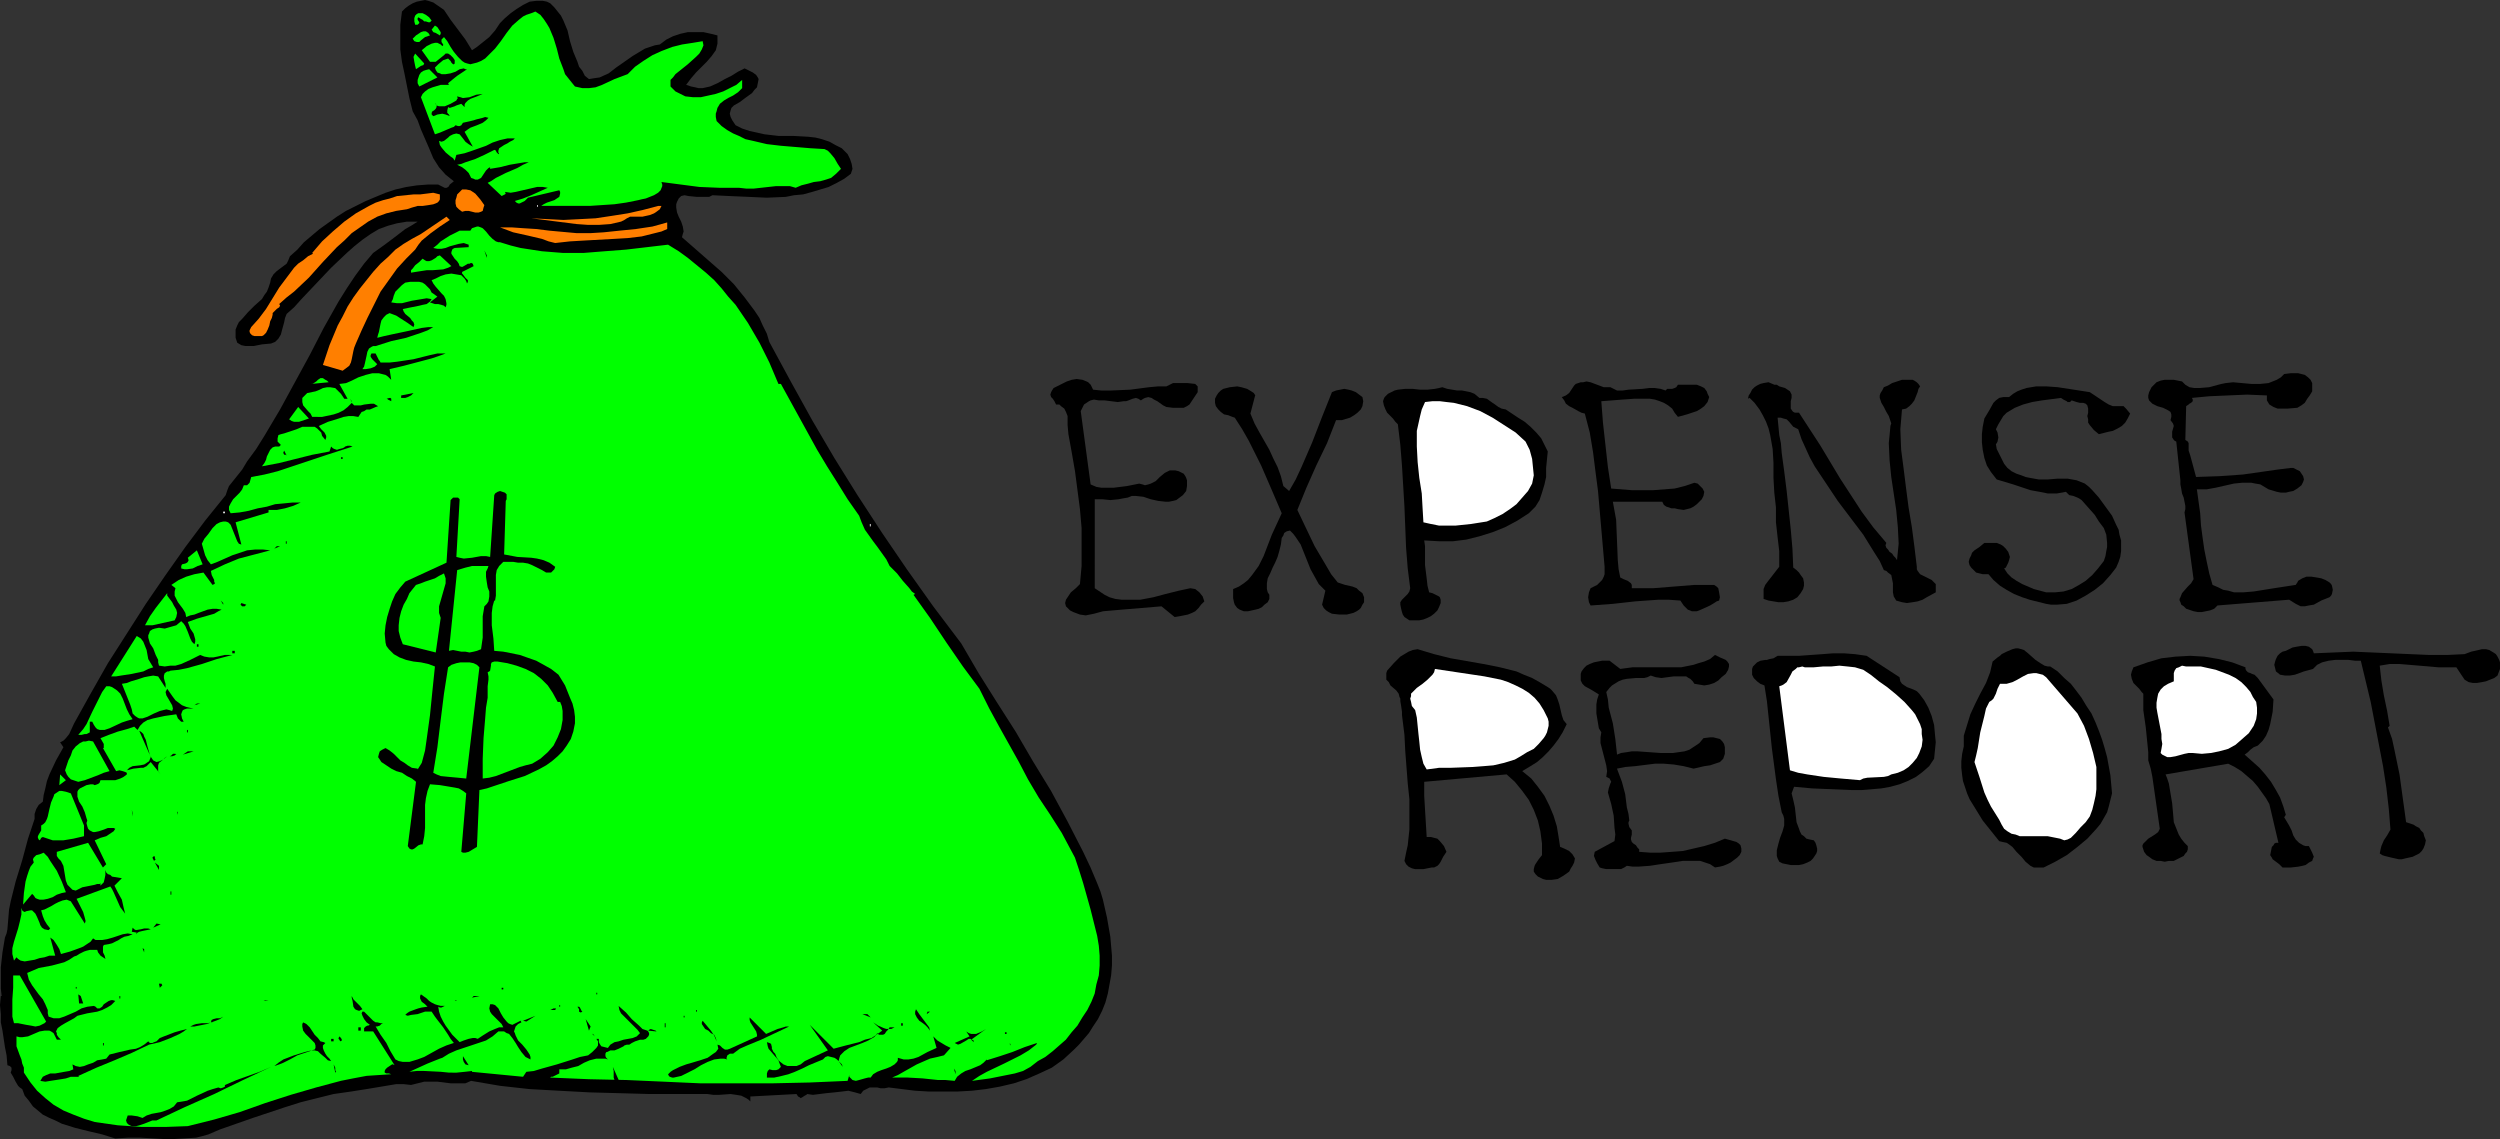
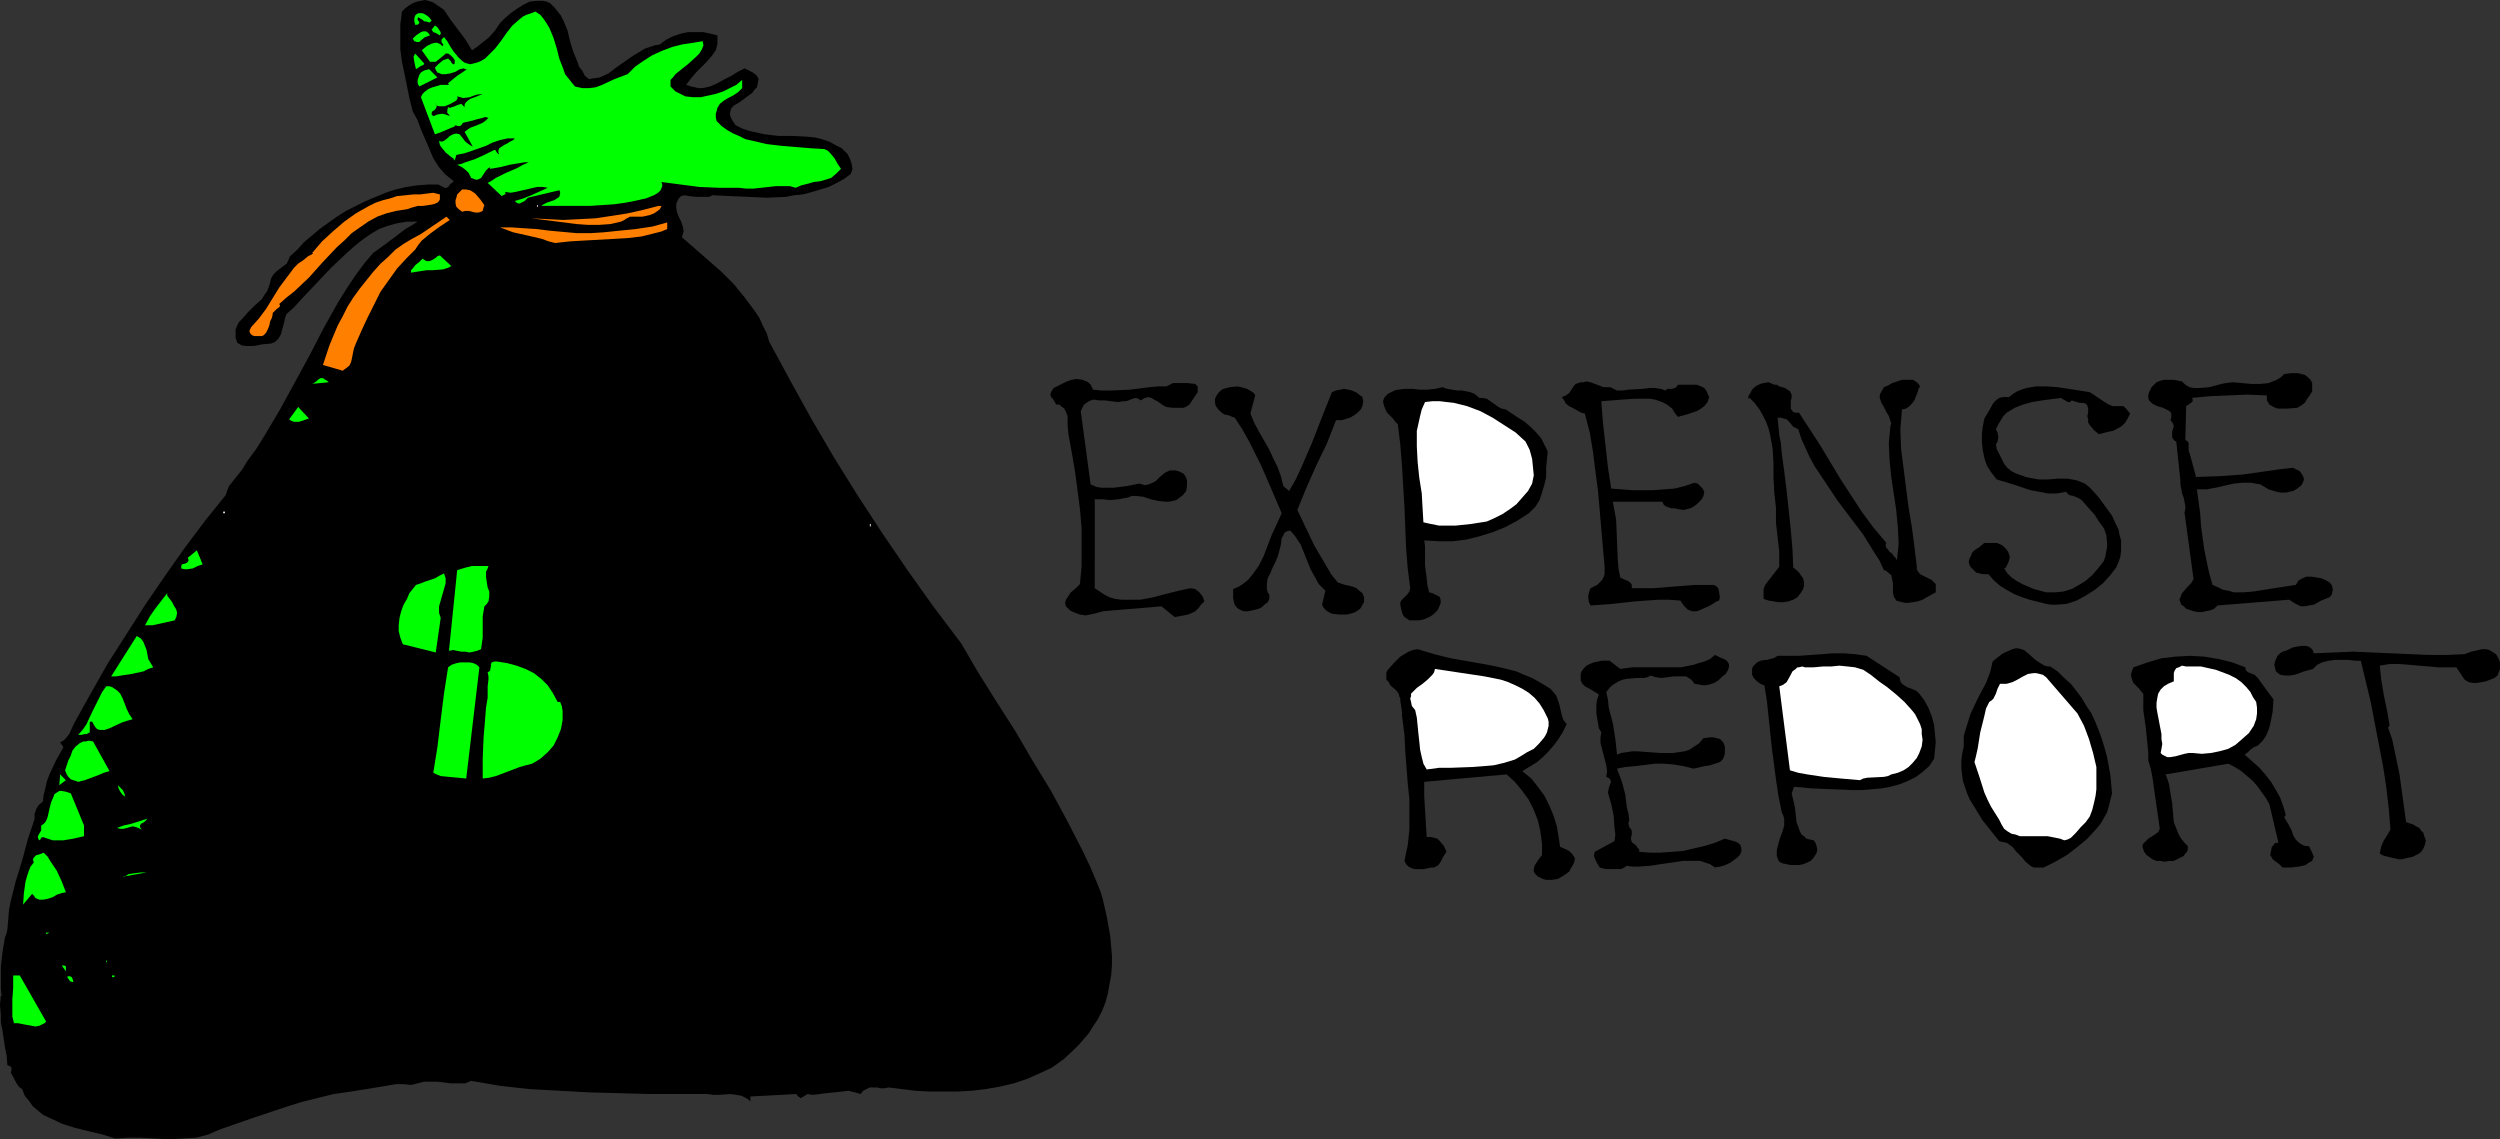
<svg xmlns="http://www.w3.org/2000/svg" xmlns:ns1="http://sodipodi.sourceforge.net/DTD/sodipodi-0.dtd" xmlns:ns2="http://www.inkscape.org/namespaces/inkscape" version="1.0" width="129.766mm" height="59.141mm" id="svg154" ns1:docname="Expense Report.wmf">
  <rect width="100%" height="100%" fill="#333333" stroke="none" />
  <ns1:namedview id="namedview154" pagecolor="#ffffff" bordercolor="#000000" borderopacity="0.25" ns2:showpageshadow="2" ns2:pageopacity="0.0" ns2:pagecheckerboard="0" ns2:deskcolor="#d1d1d1" ns2:document-units="mm" />
  <defs id="defs1">
    <pattern id="WMFhbasepattern" patternUnits="userSpaceOnUse" width="6" height="6" x="0" y="0" />
  </defs>
  <path style="fill:#000000;fill-opacity:1;fill-rule:evenodd;stroke:none" d="m 92.597,9.859 0.97,-0.646 0.808,-0.646 1.616,-1.293 1.131,-1.293 0.97,-1.455 0.97,-0.97 1.131,-0.97 1.131,-0.808 1.293,-0.808 1.293,-0.646 1.293,-0.162 h 0.646 0.646 l 0.808,0.162 0.646,0.323 0.808,0.808 0.646,0.808 0.646,0.808 0.485,0.97 0.808,1.939 0.485,2.101 0.646,2.101 0.808,1.939 0.323,0.97 0.646,0.808 0.485,0.97 0.808,0.646 0.97,-0.162 1.131,-0.162 1.778,-0.808 1.454,-1.131 1.616,-1.131 1.616,-1.131 1.616,-0.97 0.808,-0.485 0.97,-0.323 0.97,-0.323 0.97,-0.162 1.293,-0.97 1.293,-0.646 1.454,-0.485 1.454,-0.323 h 1.616 1.454 l 1.454,0.323 1.293,0.323 V 7.758 8.566 l -0.162,0.646 -0.162,0.646 -0.808,1.131 -0.97,1.131 -0.97,0.97 -1.131,1.131 -0.97,1.131 -0.97,1.293 0.97,0.323 0.808,0.162 0.646,0.162 h 0.808 l 1.454,-0.323 1.454,-0.646 1.454,-0.808 1.293,-0.646 1.293,-0.808 1.293,-0.646 1.616,0.808 0.646,0.485 0.323,0.485 0.162,0.323 -0.162,0.808 -0.162,0.808 -0.485,0.485 -0.485,0.646 -1.131,0.808 -1.293,0.97 -1.131,0.646 -0.485,0.485 -0.162,0.485 -0.162,0.646 0.162,0.646 0.323,0.646 0.646,0.97 1.293,0.646 1.454,0.485 1.454,0.323 1.454,0.323 2.747,0.323 h 1.454 1.454 l 2.909,0.162 1.454,0.162 1.293,0.323 1.454,0.485 1.131,0.646 1.293,0.646 1.131,1.131 0.485,0.97 0.323,0.97 0.162,0.97 -0.323,0.97 -1.293,0.97 -1.454,0.808 -1.616,0.808 -1.616,0.485 -1.616,0.485 -1.778,0.485 -1.778,0.162 -1.616,0.323 -3.717,0.162 -3.555,-0.162 -3.717,-0.162 -3.394,-0.162 -0.646,0.323 h -0.808 -1.616 l -1.616,-0.162 -0.808,-0.162 -0.646,0.162 -0.485,0.485 -0.323,0.646 -0.162,0.485 v 0.646 l 0.162,0.97 0.323,0.808 0.485,0.97 0.323,0.97 0.162,0.97 -0.162,0.485 -0.162,0.646 5.171,4.525 2.586,2.263 2.424,2.424 2.101,2.586 1.939,2.586 0.97,1.455 0.646,1.455 0.808,1.616 0.485,1.616 4.202,7.758 4.202,7.596 4.363,7.435 4.525,7.273 4.848,7.435 4.848,7.111 5.171,7.273 5.494,7.273 3.394,5.818 3.555,5.657 3.717,5.818 3.394,5.818 3.555,5.818 3.232,5.98 3.07,5.98 1.454,3.071 1.293,3.071 0.646,1.616 0.485,1.616 0.808,3.556 0.646,3.717 0.323,3.717 v 1.939 l -0.162,1.939 -0.323,1.778 -0.323,1.778 -0.485,1.778 -0.646,1.616 -0.808,1.616 -0.97,1.455 -0.808,1.293 -0.97,1.131 -0.97,1.131 -0.97,0.97 -2.101,1.939 -2.262,1.616 -2.424,1.131 -2.586,1.131 -2.424,0.808 -2.747,0.646 -2.747,0.485 -2.747,0.323 -2.909,0.162 h -2.747 -2.747 l -2.747,-0.162 -2.586,-0.323 -2.586,-0.323 -0.808,0.162 h -0.808 l -0.646,-0.162 h -1.454 l -0.646,0.323 -0.646,0.323 -0.485,0.646 -1.131,-0.323 -1.293,-0.323 -1.293,0.162 -1.454,0.162 -1.616,0.162 -1.293,0.162 -1.293,0.162 -1.131,-0.162 -0.162,0.162 -0.323,0.162 -0.485,0.323 -0.323,0.162 -0.162,-0.162 -0.323,-0.162 -0.323,-0.485 -9.05,0.485 v 0.97 l -0.323,-0.323 -0.485,-0.323 -0.97,-0.485 -0.97,-0.162 -1.131,-0.162 -2.262,0.162 h -1.131 l -1.131,-0.162 h -5.656 -5.656 l -5.818,-0.162 -5.979,-0.162 -5.979,-0.323 -5.818,-0.323 -5.818,-0.646 -5.656,-0.97 -1.131,0.485 H 89.849 88.395 l -2.586,-0.323 h -1.293 -1.293 l -1.293,0.323 -1.293,0.323 -1.454,-0.162 h -1.454 l -2.909,0.485 -2.909,0.485 -3.07,0.485 -3.394,0.485 -3.232,0.808 -3.232,0.808 -3.07,0.97 -6.302,2.101 -6.464,2.263 -1.131,0.485 -1.131,0.485 -1.131,0.323 -1.293,0.323 -2.586,0.162 -2.747,0.162 -5.494,-0.323 h -2.586 l -2.424,0.162 -2.586,-0.808 -2.747,-0.646 -2.586,-0.646 -2.586,-0.808 -1.293,-0.646 -1.131,-0.485 -1.293,-0.646 -0.97,-0.808 -0.97,-0.808 -0.808,-1.131 -0.808,-0.97 -0.485,-1.293 -0.485,-0.323 -0.323,-0.323 -0.485,-0.808 -0.485,-0.97 -0.485,-0.808 0.162,-0.485 v -0.485 L 1.939,209.14 1.454,208.979 1.293,207.039 0.97,205.423 0.485,202.191 0.162,200.574 v -1.616 L 0,197.18 0.162,195.402 h 0.162 l -0.162,-1.455 v -1.293 -2.909 l 0.323,-2.909 0.485,-2.909 0.323,-0.808 0.162,-0.808 0.162,-1.939 0.162,-1.939 0.162,-0.808 0.162,-0.808 0.485,-1.939 0.485,-1.939 1.293,-4.202 1.131,-4.202 0.646,-1.939 0.646,-1.939 v -0.485 -0.485 l 0.323,-0.97 0.485,-0.808 0.808,-0.646 0.162,-1.293 0.323,-1.293 0.323,-1.455 0.485,-1.293 1.293,-2.748 1.454,-2.586 -0.646,-0.97 0.646,-0.323 0.485,-0.485 0.646,-0.808 0.97,-2.101 3.232,-5.818 3.394,-5.98 3.717,-5.818 3.717,-5.818 3.878,-5.657 3.878,-5.495 3.878,-5.172 4.04,-5.01 0.323,-0.97 0.323,-0.808 1.293,-1.616 1.293,-1.616 0.485,-0.808 0.485,-0.808 1.778,-2.424 1.616,-2.586 3.07,-5.172 2.909,-5.334 2.909,-5.334 2.747,-5.334 2.909,-5.172 1.616,-2.586 1.616,-2.424 1.778,-2.424 1.778,-2.101 1.131,-0.808 1.131,-0.808 1.939,-1.455 2.101,-1.616 1.131,-0.646 1.293,-0.808 H 79.83 l -1.939,0.323 -1.778,0.485 -1.778,0.646 -1.616,0.97 -1.616,1.131 -1.616,1.293 -1.454,1.293 -3.07,2.909 -2.909,3.071 -2.909,3.071 -1.454,1.616 -1.454,1.293 -0.323,0.808 -0.162,0.808 -0.485,1.778 -0.162,0.646 -0.485,0.808 -0.646,0.646 -0.808,0.323 -1.778,0.162 -1.616,0.323 h -0.808 -0.808 l -0.808,-0.162 -0.808,-0.485 -0.323,-0.97 v -0.808 -0.808 l 0.323,-0.808 0.323,-0.646 0.646,-0.646 1.131,-1.293 1.293,-1.293 1.454,-1.293 0.485,-0.808 0.485,-0.646 0.323,-0.808 0.323,-0.97 0.162,-0.808 0.485,-0.808 0.646,-0.646 0.646,-0.485 1.293,-0.97 0.323,-0.646 0.323,-0.808 1.454,-1.293 1.293,-1.455 3.07,-2.586 3.394,-2.424 1.778,-1.131 1.939,-0.97 1.939,-0.97 1.939,-0.808 1.939,-0.808 1.939,-0.646 2.101,-0.485 2.101,-0.323 2.101,-0.162 h 2.101 l 0.646,0.323 0.646,0.323 h 0.323 l 0.323,-0.162 0.162,-0.162 0.162,-0.323 0.808,-0.646 -0.808,-0.646 -0.808,-0.646 -1.293,-1.455 -1.131,-1.778 -0.808,-1.939 -1.616,-3.717 -0.646,-1.778 -0.97,-1.778 -0.646,-2.586 -0.485,-2.424 -0.485,-2.424 -0.485,-2.263 -0.323,-2.424 V 7.435 4.849 l 0.323,-2.586 0.646,-0.646 0.646,-0.485 0.808,-0.485 0.808,-0.323 0.808,-0.162 L 83.386,0 l 0.646,0.162 0.97,0.323 2.101,1.455 1.293,1.939 1.454,1.939 1.454,1.939 z" id="path1" />
  <path style="fill:#00ff00;fill-opacity:1;fill-rule:evenodd;stroke:none" d="m 112.797,16.97 1.454,0.323 h 1.293 l 1.293,-0.162 1.293,-0.485 2.424,-1.131 2.586,-0.97 1.454,-1.455 1.616,-1.131 1.778,-1.131 1.778,-0.808 2.101,-0.808 1.939,-0.485 2.101,-0.323 1.939,-0.323 0.162,0.808 -0.323,0.808 -0.485,0.808 -0.646,0.646 -1.616,1.455 -1.616,1.293 -0.808,0.646 -0.485,0.646 -0.485,0.485 v 0.646 0.646 l 0.323,0.323 0.323,0.323 0.323,0.323 0.646,0.323 0.646,0.323 0.646,0.323 1.454,0.162 h 1.616 l 1.454,-0.323 1.454,-0.323 1.454,-0.485 1.293,-0.646 1.293,-0.646 1.131,-0.97 v 1.616 l -0.808,0.808 -0.97,0.646 -0.97,0.485 -0.808,0.485 -0.808,0.646 -0.485,0.808 -0.162,0.646 -0.162,0.485 v 0.646 l 0.162,0.808 0.97,0.97 1.131,0.808 1.131,0.646 1.131,0.485 1.293,0.646 1.454,0.323 2.747,0.646 2.747,0.323 5.818,0.485 2.747,0.162 0.646,0.323 0.485,0.485 0.808,0.97 0.646,1.131 0.646,0.97 -0.485,0.485 -0.485,0.485 -0.97,0.808 -0.97,0.323 -1.131,0.323 -1.293,0.162 -1.131,0.323 -1.293,0.323 -1.131,0.485 -1.131,-0.323 h -1.454 -1.293 l -1.454,0.162 -2.909,0.323 h -1.454 l -1.454,-0.162 h -3.878 l -3.878,-0.162 -3.717,-0.485 -3.717,-0.485 0.162,0.485 v 0.323 l -0.323,0.808 -0.485,0.485 -0.808,0.485 -1.616,0.646 -0.808,0.162 -0.646,0.162 -2.424,0.485 -2.262,0.323 -2.424,0.162 -2.424,0.162 h -4.848 -4.686 l 0.485,-0.323 0.646,-0.323 1.454,-0.485 0.485,-0.323 0.485,-0.323 0.162,-0.646 v -0.323 l -0.162,-0.323 -6.141,1.455 -0.646,0.646 -0.646,0.323 -0.323,0.162 h -0.323 l -0.323,-0.162 -0.323,-0.323 1.616,-0.485 1.616,-0.646 3.232,-1.455 -0.97,-0.162 h -1.131 l -2.101,0.485 -2.101,0.485 -0.97,0.162 -1.131,-0.162 0.162,0.323 v 0 l -0.162,0.162 -0.323,0.162 -0.323,0.162 -2.747,-2.586 0.646,-0.323 0.97,-0.646 1.939,-0.97 2.262,-0.97 1.131,-0.646 1.131,-0.485 h -0.808 l -0.97,0.162 -1.939,0.323 -1.939,0.485 -0.97,0.162 -0.97,0.162 V 32.809 l -0.323,0.162 -0.485,0.485 -0.323,0.485 -0.646,0.97 -0.646,0.323 h -0.162 -0.323 l -0.323,-0.162 -0.485,-0.162 -0.485,-0.97 -0.646,-0.646 -0.646,-0.485 -0.97,-0.485 0.808,-0.162 0.808,-0.323 1.939,-0.646 1.778,-0.808 1.939,-0.97 h 0.162 l 0.162,0.162 0.162,0.323 0.162,0.162 0.162,0.162 h 0.162 l -0.162,-0.323 v -0.323 l 0.162,-0.485 0.485,-0.323 0.485,-0.323 0.646,-0.323 0.485,-0.323 0.646,-0.323 0.323,-0.323 h -1.454 l -1.454,0.323 -1.454,0.485 -1.293,0.646 -2.747,0.97 -1.454,0.485 -1.616,0.323 -0.323,1.131 -0.323,-0.485 -0.485,-0.323 -0.97,-0.808 -0.808,-0.97 -0.323,-0.485 -0.162,-0.808 0.485,0.162 0.485,-0.162 0.808,-0.646 0.323,-0.323 0.646,-0.323 0.646,-0.162 0.646,0.162 0.646,0.808 0.485,0.646 0.646,0.485 0.808,0.485 -1.616,-2.909 0.646,-0.485 0.485,-0.323 1.293,-0.485 1.131,-0.485 0.646,-0.485 0.485,-0.485 -0.646,-0.162 -0.485,0.162 -1.293,0.323 -0.485,0.162 -0.646,0.162 -1.454,0.323 -0.323,0.485 -0.323,0.162 h -0.323 l -0.485,-0.162 -0.323,0.323 -0.485,0.162 -2.262,0.97 -0.97,0.323 -2.747,-7.273 0.323,-0.646 0.485,-0.485 0.646,-0.485 0.808,-0.323 1.616,-0.485 h 0.97 0.646 l -0.162,-0.323 0.97,-0.808 0.808,-0.646 0.97,-0.646 0.97,-0.646 h -0.323 l -0.323,-0.162 -0.808,0.162 -0.808,0.485 -0.97,0.323 -0.97,0.162 h -0.808 l -0.323,-0.162 -0.485,-0.162 -0.323,-0.485 -0.162,-0.485 0.323,-0.323 0.323,-0.323 0.97,-0.808 0.485,-0.162 0.485,-0.162 0.323,0.323 0.162,0.162 0.162,0.323 0.323,0.323 h 0.162 l 0.162,-0.162 V 12.122 11.798 L 88.88,11.314 88.395,10.829 87.91,10.506 h -0.485 l -0.323,0.323 -0.808,0.646 -0.808,0.646 h -0.485 -0.646 l -1.616,-2.263 0.97,-0.808 0.97,-0.485 0.646,-0.162 h 0.485 l 0.646,0.323 0.323,0.323 0.162,-0.162 V 8.728 l -0.323,-0.485 V 7.758 l 0.162,-0.162 0.323,-0.323 0.646,0.808 0.646,1.131 0.646,0.97 0.808,0.97 0.808,0.808 0.485,0.323 0.485,0.162 0.646,0.162 0.646,-0.162 0.646,-0.162 0.808,-0.323 0.808,-0.485 0.646,-0.646 1.293,-1.293 1.131,-1.455 1.131,-1.616 1.131,-1.455 1.293,-1.131 0.808,-0.646 0.646,-0.323 0.97,-0.323 0.808,-0.323 0.97,0.646 0.646,0.808 0.646,0.97 0.485,0.808 0.808,1.939 0.646,2.101 0.485,1.939 0.808,2.101 0.323,0.97 0.646,0.808 0.646,0.808 z" id="path2" />
  <path style="fill:#00ff00;fill-opacity:1;fill-rule:evenodd;stroke:none" d="m 84.678,4.041 -0.323,0.323 h -0.323 L 83.547,4.202 h -0.323 l -0.323,-0.323 -0.323,-0.162 -0.485,-0.323 -0.162,0.162 v 0.323 l 0.323,0.485 v 0.162 l -0.162,0.162 -0.162,0.162 h -0.485 l -0.162,-0.646 V 3.556 l 0.162,-0.485 0.323,-0.323 0.323,-0.162 h 0.808 l 0.646,0.323 0.646,0.485 z" id="path3" />
  <path style="fill:#00ff00;fill-opacity:1;fill-rule:evenodd;stroke:none" d="M 86.294,6.95 85.486,6.465 85.002,6.303 l -0.323,-0.485 0.646,-0.808 0.485,0.323 0.323,0.485 0.323,0.485 v 0.323 z" id="path4" />
  <path style="fill:#00ff00;fill-opacity:1;fill-rule:evenodd;stroke:none" d="m 84.355,6.95 -0.485,0.162 -0.485,0.162 -0.808,0.646 -0.323,0.323 h -0.485 l -0.485,-0.162 -0.323,-0.485 0.323,-0.323 0.323,-0.323 0.485,-0.323 0.485,-0.323 0.485,-0.162 h 0.485 l 0.485,0.323 z" id="path5" />
  <path style="fill:#00ff00;fill-opacity:1;fill-rule:evenodd;stroke:none" d="m 83.224,12.445 -0.162,0.323 -0.485,0.162 -0.485,0.323 -0.485,0.323 -0.162,-0.646 -0.162,-0.808 -0.162,-0.97 0.162,-0.323 0.162,-0.323 z" id="path6" />
  <path style="fill:#00ff00;fill-opacity:1;fill-rule:evenodd;stroke:none" d="m 82.254,16.97 -0.323,-0.646 v -0.646 l 0.162,-0.485 0.162,-0.485 0.323,-0.485 0.485,-0.323 0.485,-0.162 0.646,-0.162 1.616,1.616 z" id="path7" />
  <path style="fill:#000000;fill-opacity:1;fill-rule:evenodd;stroke:none" d="m 94.697,18.425 -1.131,0.485 -1.293,0.485 -0.485,0.323 -0.485,0.485 -0.162,0.323 v 0.485 l -0.323,-0.323 -0.323,-0.323 -0.485,0.162 -0.485,0.162 -0.323,0.162 -0.485,0.162 -0.485,0.162 -0.323,-0.162 -0.162,0.646 v 0.485 l 0.323,0.323 0.162,0.323 -0.808,-0.323 -0.646,-0.162 -0.97,0.162 -0.808,0.323 -0.162,-0.162 -0.162,-0.162 v -0.323 l 0.162,-0.323 0.323,-0.162 0.323,-0.323 0.162,-0.323 v -0.323 l -0.162,-0.323 -0.162,-0.162 0.323,0.485 0.485,0.162 h 0.485 0.646 l 1.131,-0.485 1.131,-0.646 0.162,-0.323 0.162,-0.162 -0.162,-0.162 v -0.162 l 0.646,0.162 0.485,0.162 1.293,-0.162 1.293,-0.485 z" id="path8" />
  <path style="fill:#000000;fill-opacity:1;fill-rule:evenodd;stroke:none" d="m 94.374,25.052 h 0.323 z" id="path9" />
  <path style="fill:#000000;fill-opacity:1;fill-rule:evenodd;stroke:none" d="m 102.131,26.668 h 0.485 z" id="path10" />
  <path style="fill:#ff7f00;fill-opacity:1;fill-rule:evenodd;stroke:none" d="m 95.021,40.244 -0.162,0.485 -0.162,0.646 -0.323,0.162 -0.485,0.162 h -0.646 l -0.646,-0.162 -0.646,-0.162 h -0.646 l -0.646,0.162 -0.646,-0.485 -0.485,-0.485 -0.162,-0.646 v -0.646 l 0.162,-0.485 0.162,-0.646 0.485,-0.485 0.485,-0.485 h 0.808 l 0.808,0.162 0.485,0.323 0.485,0.323 0.97,1.131 z" id="path11" />
  <path style="fill:#ff7f00;fill-opacity:1;fill-rule:evenodd;stroke:none" d="m 86.294,38.143 v 0.485 0.485 l -0.162,0.323 -0.323,0.323 -0.808,0.323 -0.97,0.162 -1.131,0.162 h -0.97 l -1.131,0.323 -0.97,0.323 -2.101,0.323 -1.939,0.485 -1.778,0.646 -1.778,0.97 -1.616,1.131 -1.616,1.131 -1.454,1.455 -1.454,1.293 -2.747,2.909 -2.747,3.071 -2.909,2.748 -1.454,1.131 -1.454,1.293 0.162,0.323 -0.162,0.323 -0.485,0.323 -0.485,0.485 -0.323,0.323 v 0.323 l -0.162,0.646 -0.323,0.646 -0.162,0.808 -0.323,0.808 -0.323,0.646 -0.485,0.485 -0.323,0.162 h -0.485 -0.485 -0.485 l -0.485,-0.162 -0.323,-0.323 -0.162,-0.323 v -0.323 l 0.162,-0.323 0.162,-0.323 1.454,-1.616 1.454,-1.939 1.293,-2.101 1.293,-2.101 1.454,-1.939 1.454,-1.939 0.808,-0.808 0.97,-0.646 0.97,-0.808 0.97,-0.485 -0.162,-0.162 1.939,-2.263 2.101,-1.939 2.262,-1.939 2.262,-1.616 2.586,-1.455 1.293,-0.646 1.454,-0.485 1.293,-0.323 1.454,-0.485 1.616,-0.162 1.616,-0.162 h 0.646 0.646 l 1.293,-0.162 1.293,-0.162 0.646,0.162 z" id="path12" />
  <path style="fill:#ff7f00;fill-opacity:1;fill-rule:evenodd;stroke:none" d="m 129.765,40.406 -0.323,0.646 -0.646,0.485 -0.485,0.323 -0.808,0.323 -1.454,0.323 h -1.616 -0.485 -0.323 l -0.646,0.323 -0.485,0.323 -0.646,0.323 -2.101,0.485 -2.262,0.162 h -2.101 l -2.262,-0.162 -8.888,-1.131 3.232,0.162 3.07,0.162 3.232,-0.162 3.07,-0.162 3.232,-0.485 3.07,-0.485 2.909,-0.646 3.07,-0.808 z" id="path13" />
  <path style="fill:#ffffff;fill-opacity:1;fill-rule:evenodd;stroke:none" d="m 105.363,40.244 h 0.162 v 0.323 h -0.162 z" id="path14" />
  <path style="fill:#ffffff;fill-opacity:1;fill-rule:evenodd;stroke:none" d="m 98.091,41.537 h 0.646 z" id="path15" />
  <path style="fill:#ff7f00;fill-opacity:1;fill-rule:evenodd;stroke:none" d="m 88.234,43.153 -1.939,1.293 -1.778,1.293 -1.778,1.455 -0.646,0.808 -0.646,0.97 -1.778,1.778 -1.778,1.939 -1.616,2.263 -1.616,2.263 -1.293,2.586 -1.293,2.586 -1.131,2.424 -1.131,2.586 -0.323,0.808 -0.162,0.646 -0.162,0.808 -0.162,0.808 -0.162,0.646 -0.323,0.646 -0.646,0.485 -0.646,0.485 -3.878,-1.131 0.646,-1.939 0.646,-1.939 1.616,-3.879 0.97,-1.778 0.97,-1.939 1.131,-1.778 1.293,-1.778 1.293,-1.616 1.293,-1.616 1.454,-1.616 1.454,-1.293 1.454,-1.455 1.616,-1.131 1.616,-0.97 1.778,-0.97 5.01,-3.394 z" id="path16" />
  <path style="fill:#ffffff;fill-opacity:1;fill-rule:evenodd;stroke:none" d="m 102.293,42.507 1.454,0.323 z" id="path17" />
  <path style="fill:#ff7f00;fill-opacity:1;fill-rule:evenodd;stroke:none" d="m 130.896,44.931 -1.131,0.485 -1.293,0.323 -2.586,0.646 -2.747,0.323 -2.747,0.162 -5.818,0.323 -2.747,0.162 -2.909,0.323 -1.293,-0.323 -1.293,-0.485 -2.747,-0.646 -2.909,-0.646 -1.293,-0.485 -1.293,-0.485 h 2.262 l 2.262,0.162 2.586,0.162 2.586,0.323 5.333,0.485 h 2.747 l 2.586,-0.162 3.07,-0.323 3.232,-0.323 3.232,-0.485 2.909,-0.808 z" id="path18" />
-   <path style="fill:#00ff00;fill-opacity:1;fill-rule:evenodd;stroke:none" d="m 131.057,48.002 2.101,1.293 1.778,1.293 1.778,1.455 1.778,1.455 1.616,1.455 1.454,1.616 1.293,1.616 1.454,1.616 2.424,3.556 2.262,3.879 1.939,3.879 1.778,4.202 h 0.485 l 3.555,6.465 1.778,3.232 1.778,3.232 1.939,3.232 1.939,3.071 2.101,3.394 2.262,3.232 0.485,1.293 0.646,1.455 0.808,1.131 0.808,1.131 0.97,1.293 0.808,1.131 0.808,1.131 0.646,1.293 1.454,1.455 1.131,1.455 1.293,1.455 0.485,0.646 0.646,0.485 -0.323,0.162 3.232,4.525 3.232,4.849 3.232,4.687 3.232,4.364 1.939,3.879 1.939,3.556 3.878,6.95 1.778,3.394 2.101,3.556 2.262,3.394 2.262,3.556 1.293,2.424 1.293,2.424 0.808,2.424 0.808,2.586 1.454,5.172 0.646,2.586 0.646,2.586 0.323,1.939 0.162,1.939 v 1.939 l -0.162,1.939 -0.485,1.778 -0.323,1.778 -0.646,1.616 -0.808,1.616 -0.97,1.455 -0.97,1.616 -1.131,1.293 -1.131,1.455 -1.293,1.131 -1.293,1.131 -1.454,1.131 -1.454,0.808 -1.454,1.131 -1.454,0.808 -1.616,0.485 -1.616,0.323 -3.232,0.646 -3.555,0.485 1.454,-0.97 1.454,-0.808 3.394,-1.616 1.616,-0.808 1.616,-0.808 1.616,-0.97 1.454,-1.131 0.162,-0.323 -2.424,0.808 -2.424,0.97 -2.424,0.808 -2.586,0.808 v -0.162 l -0.646,0.646 -0.646,0.485 -1.939,0.808 -0.97,0.323 -0.808,0.485 -0.808,0.646 -0.485,0.808 -1.778,-0.162 h -1.454 l -3.07,-0.323 -2.909,-0.162 h -1.454 -1.616 l 1.131,-0.485 1.131,-0.646 2.586,-1.455 2.586,-1.131 1.454,-0.323 1.293,-0.323 1.293,-1.455 -0.97,-0.485 -0.808,-0.485 -0.808,-0.485 -0.485,-0.485 -0.323,-0.323 0.646,2.263 -1.778,0.808 -1.778,0.97 -0.97,0.323 -0.97,0.162 h -0.97 l -1.131,-0.323 v 0.485 l -0.162,0.323 -0.485,0.485 -0.808,0.485 -0.808,0.323 -0.97,0.323 -0.808,0.323 -0.808,0.485 -0.485,0.646 h -0.485 l -0.646,0.162 -1.131,0.323 -0.646,0.162 -0.646,-0.162 -0.323,-0.323 -0.323,-0.323 v -0.323 l -0.323,1.131 -7.434,0.323 -7.272,0.162 h -7.11 -7.11 l -7.11,-0.323 -7.272,-0.323 -7.434,-0.162 -7.595,-0.323 0.162,-0.162 h 0.323 l 0.646,-0.323 0.646,-0.323 v -0.323 -0.485 h 1.293 l 1.131,-0.323 1.293,-0.323 1.131,-0.646 1.131,-0.485 1.293,-0.323 h 1.131 0.646 l 0.485,0.162 -0.323,-0.323 -0.162,-0.323 v -0.323 -0.162 l 0.162,-0.323 h 0.162 l 0.646,-0.323 h 0.808 l 0.808,-0.323 0.646,-0.323 0.323,-0.162 0.162,-0.162 0.485,-0.162 h 0.485 l 0.485,-0.323 0.646,-0.323 0.97,-0.323 h 0.323 0.323 l 0.485,-0.162 0.485,-0.485 0.162,-0.323 v -0.323 l -0.162,-0.323 -0.162,-0.162 -0.97,-0.323 -0.646,-0.646 -1.454,-1.293 -1.131,-1.293 -1.454,-1.293 0.162,0.808 0.323,0.646 0.646,0.646 0.646,0.646 1.293,1.293 0.646,0.646 0.485,0.646 -0.646,0.646 -0.808,0.323 -1.778,0.323 -0.97,0.323 -0.808,0.162 -0.808,0.485 -0.485,0.646 -0.646,-0.162 -0.646,-0.162 -0.323,-0.485 -0.162,-0.323 v -0.485 -0.162 h -0.162 -0.323 l 0.323,0.485 v 0.485 0.323 l -0.323,0.485 -0.808,0.808 -0.808,0.646 -1.616,0.323 -1.454,0.485 -3.07,0.97 -2.909,0.808 -1.616,0.485 -1.454,0.162 -0.646,0.97 -10.019,-0.97 v -0.162 l -1.454,0.162 -1.616,0.162 H 88.072 l -1.616,-0.162 -3.232,-0.162 h -1.454 l -1.454,0.162 1.778,-0.808 1.778,-0.808 1.616,-0.646 0.808,-0.323 0.485,-0.162 1.293,-0.808 1.454,-0.646 1.454,-0.485 1.454,-0.485 1.454,-0.485 1.454,-0.485 1.293,-0.808 1.131,-0.97 h 0.646 0.485 l 0.485,0.323 0.485,0.162 0.646,0.808 0.646,0.97 0.485,0.808 0.646,0.97 0.808,0.97 0.97,0.485 v -0.485 l -0.162,-0.485 -0.646,-0.97 -0.808,-0.97 -0.808,-0.808 -0.485,-0.97 -0.162,-0.485 -0.162,-0.323 0.162,-0.485 0.162,-0.485 0.485,-0.485 0.646,-0.323 -0.162,-0.323 -0.646,0.323 -0.646,0.323 -0.323,0.162 -0.485,-0.162 -0.323,-0.162 -0.323,-0.323 -0.646,-0.808 -0.485,-0.808 -0.485,-0.97 -0.646,-0.646 -0.485,-0.162 h -0.485 l -0.162,0.808 0.162,0.646 0.323,0.485 0.485,0.485 0.485,0.485 0.485,0.485 0.485,0.485 0.323,0.646 h -0.808 l -0.808,0.323 -1.131,0.485 -1.293,0.808 -0.97,0.646 -0.485,-0.162 h -0.485 l -0.808,0.162 -0.97,0.323 -0.808,0.323 -1.454,-1.455 -1.293,-1.778 -0.485,-0.808 -0.485,-0.97 -0.323,-0.97 -0.162,-0.97 0.323,0.162 h 0.323 l 0.323,-0.162 0.323,-0.162 h -0.808 l -0.646,-0.162 -0.485,-0.162 -0.646,-0.323 -0.485,-0.323 -0.485,-0.485 -1.131,-0.808 -0.162,0.323 v 0.485 l 0.323,0.646 0.646,0.485 0.485,0.485 -1.131,0.162 -0.646,0.162 -0.485,0.162 -1.293,0.485 -0.485,0.323 -0.323,0.323 0.485,0.162 0.646,-0.162 1.293,-0.162 1.454,-0.485 h 0.646 0.646 l 0.646,0.97 0.485,0.646 1.131,1.455 0.97,1.455 0.485,0.808 0.646,0.808 -1.454,0.485 -1.454,0.646 -1.454,0.808 -1.454,0.808 -1.293,0.485 -1.616,0.485 H 79.669 79.022 l -0.808,-0.162 -0.646,-0.323 -0.97,-1.616 -0.808,-1.616 -1.131,-1.616 -0.97,-1.616 h 0.323 l 0.485,-0.162 0.323,-0.323 0.323,-0.162 h -0.485 l -0.646,-0.162 h -0.323 l -0.485,-0.323 -0.808,-0.808 -0.97,-0.97 H 71.104 l -0.162,0.323 0.162,0.485 0.323,0.646 0.485,0.646 0.646,0.485 -0.323,0.162 h -0.162 l -0.323,0.162 -0.323,0.323 v 0.323 0.323 h 1.778 l 4.202,6.627 -0.323,-0.162 h -0.162 l -0.485,0.323 -0.485,0.323 -0.323,0.323 -0.162,0.323 v 0.323 l 0.323,0.162 h 0.485 l 0.485,0.162 -2.424,0.162 -2.424,0.162 -2.586,0.485 -2.424,0.485 -4.848,1.293 -5.01,1.455 -5.01,1.616 -5.01,1.778 -5.01,1.455 -5.171,1.293 -4.363,0.162 h -4.686 l -2.262,-0.162 -2.424,-0.162 -2.262,-0.323 -2.262,-0.323 -2.101,-0.646 -2.101,-0.808 -1.939,-0.808 -1.939,-1.131 -1.616,-1.293 -1.616,-1.455 -1.293,-1.616 -1.293,-1.939 v -0.97 L 4.363,208.655 4.202,207.847 3.878,207.039 3.232,205.261 v -0.97 -0.97 l 0.646,0.162 h 0.485 l 1.131,-0.162 1.131,-0.485 1.131,-0.485 0.97,-0.162 H 9.211 9.696 l 0.323,0.162 0.485,0.323 0.323,0.646 0.323,0.646 h 0.808 l -0.485,-0.485 -0.323,-0.485 v -0.323 l -0.162,-0.323 0.162,-0.323 0.162,-0.323 0.646,-0.485 0.808,-0.485 1.778,-0.97 0.646,-0.485 1.939,-0.485 1.939,-0.323 0.97,-0.323 0.97,-0.485 0.808,-0.485 0.808,-0.808 -0.485,-0.162 h -0.323 l -0.485,0.162 -0.485,0.323 -0.485,0.323 -0.323,0.485 -0.485,0.323 h -0.485 l -0.323,-0.323 -0.323,-0.162 -1.293,0.162 -1.131,0.323 -1.131,0.646 -1.131,0.485 -1.131,0.485 -0.97,0.323 h -1.131 l -0.485,-0.162 -0.485,-0.162 -0.162,-0.646 v -0.646 L 8.888,197.019 8.403,196.049 7.595,195.079 6.302,193.301 5.656,192.17 5.333,190.877 l 1.131,-0.485 1.131,-0.485 2.586,-0.485 2.424,-0.646 0.97,-0.485 0.97,-0.646 0.485,-0.162 0.485,-0.323 0.97,-0.485 0.485,-0.162 0.646,-0.162 h 0.646 0.808 l 0.162,0.485 0.485,0.646 0.485,0.323 0.485,0.323 -0.162,-0.646 -0.323,-0.646 v -0.808 -0.323 l 0.162,-0.323 0.97,-0.162 0.646,-0.162 1.293,-0.646 0.485,-0.323 0.646,-0.323 0.808,-0.162 0.808,-0.323 -0.97,-0.162 -0.97,0.162 -1.939,0.646 -1.131,0.323 -0.97,0.162 h -0.97 -0.323 l -0.485,-0.323 -0.485,0.646 -1.454,0.97 -0.808,0.323 -1.778,0.646 -1.778,0.485 -0.323,-0.97 -0.485,-0.808 -0.646,-0.97 -0.646,-0.485 0.97,3.556 H 9.696 l -0.97,0.323 -0.97,0.162 -0.97,0.323 -0.97,0.162 -0.97,0.162 -0.808,-0.162 -0.485,-0.323 -0.323,-0.323 -0.485,0.646 -0.162,-0.646 -0.162,-0.646 v -1.131 l 0.323,-1.293 0.808,-2.586 0.323,-1.293 0.323,-1.455 v -1.293 l 0.162,0.485 0.162,0.162 0.323,0.162 0.323,-0.162 0.808,-0.162 h 0.323 l 0.323,0.323 0.323,0.323 0.323,0.646 0.485,1.131 0.162,0.485 0.323,0.485 0.485,0.323 0.808,0.162 0.323,-0.323 -0.646,-0.808 -0.485,-0.808 -0.323,-0.808 -0.323,-1.131 0.646,-0.162 0.646,-0.323 0.646,-0.323 0.808,-0.485 0.646,-0.323 0.808,-0.323 0.808,-0.162 0.808,0.323 2.747,4.364 v 0 l 0.162,-0.485 -0.162,-0.646 -0.323,-1.131 -0.646,-1.293 -0.646,-1.293 6.626,-2.424 0.323,0.485 0.323,0.646 0.646,1.455 0.646,1.455 0.97,1.293 -0.162,-0.646 -0.162,-0.646 -0.323,-1.455 -0.808,-1.455 -0.646,-1.293 1.454,-1.455 -0.97,-0.162 -0.97,-0.162 -0.323,-0.323 -0.485,-0.162 -0.323,-0.323 -0.162,-0.485 v 0.97 l -0.162,0.808 -0.162,0.646 -0.323,0.323 -0.323,0.323 v -0.485 l -0.162,0.162 h -0.485 l -0.485,0.162 -0.808,0.162 -1.616,0.323 -0.646,0.323 -0.646,0.323 -0.646,-0.162 -0.323,-0.323 -0.323,-0.323 -0.323,-0.323 -0.323,-0.808 -0.162,-0.97 -0.162,-0.97 -0.162,-0.97 -0.485,-0.97 -0.485,-0.485 -0.323,-0.485 v -0.808 l 6.141,-1.778 2.909,4.849 0.646,-0.646 -2.262,-4.687 1.131,-0.485 1.131,-0.323 0.97,-0.646 0.485,-0.323 0.323,-0.485 -0.323,-0.162 h -0.485 -0.646 l -0.808,0.323 -0.97,0.323 -0.808,0.162 h -0.323 l -0.323,-0.162 -0.323,-0.162 -0.323,-0.323 -0.162,-0.485 -0.162,-0.646 0.162,-0.485 -0.162,-0.485 -0.323,-1.131 -0.485,-1.131 -0.646,-0.97 -0.323,-0.97 v -0.485 -0.485 l 0.162,-0.323 0.323,-0.323 0.646,-0.323 0.646,-0.323 0.808,-0.162 h 0.485 l 0.323,0.162 0.485,-0.162 0.323,-0.162 0.162,-0.162 0.162,-0.485 h 0.97 0.646 0.808 0.485 l 0.485,-0.162 0.485,-0.162 0.646,-0.323 0.646,-0.485 v -0.323 l -0.323,-0.162 -0.485,-0.162 -0.646,-0.162 -0.646,0.162 -2.586,-4.525 h 0.162 v -0.323 -0.485 l -0.646,-1.131 1.616,-0.646 1.778,-0.646 1.778,-0.485 1.454,-0.485 0.646,0.646 0.485,-0.808 0.646,-0.646 0.808,-0.485 1.131,-0.323 2.262,-0.485 1.131,-0.162 1.131,-0.162 0.323,0.808 0.646,0.646 h 0.485 l -0.323,-0.646 -0.162,-0.808 0.162,-0.485 0.162,-0.323 0.323,-0.162 0.485,-0.162 h 1.293 l -0.808,-0.162 -0.646,-0.162 -0.808,-0.323 -0.646,-0.485 -0.646,-0.485 -0.485,-0.646 -1.131,-1.616 -0.323,0.646 0.162,0.646 1.131,1.939 0.162,0.646 -0.162,0.485 -0.485,-0.162 -0.646,-0.162 -0.646,0.162 -0.646,0.162 -1.131,0.485 -1.293,0.646 -0.485,0.162 -0.485,0.162 h -0.646 l -0.323,-0.162 -0.485,-0.323 -0.485,-0.485 -0.162,-0.808 -0.323,-0.97 -1.616,-4.041 0.97,-0.162 0.808,-0.323 1.616,-0.485 0.97,-0.323 0.808,-0.162 0.97,-0.162 0.97,0.162 1.454,2.263 v -0.323 -0.485 l -0.162,-0.485 -0.162,-0.646 v -0.485 l 0.162,-0.485 0.485,-0.323 h 0.323 l 0.323,-0.162 1.616,-0.162 1.616,-0.323 2.909,-0.808 2.909,-0.97 3.07,-0.808 H 44.925 44.117 l -1.454,0.323 -0.808,0.162 h -0.808 l -0.97,-0.162 -0.808,-0.323 -1.939,0.97 -1.778,0.808 -1.131,0.323 h -0.97 l -1.131,0.162 -1.131,-0.162 -0.162,-0.646 v -0.485 l -0.485,-0.97 -0.485,-1.293 -0.646,-0.97 -0.323,-1.131 v -0.485 l 0.162,-0.323 0.162,-0.485 0.485,-0.323 0.485,-0.162 0.808,-0.162 1.131,0.162 1.131,-0.323 1.131,-0.323 0.97,-0.808 0.485,0.485 0.323,0.485 0.485,1.131 0.485,1.293 0.323,0.646 0.485,0.485 0.162,-0.485 v -0.485 l -0.323,-1.131 -0.646,-0.97 -0.485,-1.293 1.778,-0.646 3.394,-0.97 0.808,-0.485 0.646,-0.323 -0.97,-0.162 h -0.808 l -0.97,0.162 -1.778,0.646 -0.808,0.323 -0.808,0.162 -0.808,0.323 -0.162,-0.808 -0.485,-0.808 -0.97,-1.293 -0.323,-0.646 -0.323,-0.646 v -0.808 l 0.162,-0.646 -0.808,-0.646 1.454,-0.97 1.454,-0.646 1.616,-0.485 1.778,-0.323 1.778,2.424 0.323,-0.162 0.162,-0.162 -0.162,-0.323 v -0.323 l -0.485,-0.97 -0.162,-0.808 2.747,-1.293 2.747,-1.131 3.07,-0.808 3.07,-0.808 -1.454,-0.162 h -1.454 l -1.616,0.162 -1.454,0.485 -1.454,0.485 -1.454,0.646 -1.454,0.646 -1.293,0.485 -0.646,-0.808 -0.485,-0.97 -0.646,-2.263 0.485,-0.97 0.808,-0.97 0.808,-1.131 0.808,-0.808 0.646,-0.323 0.646,-0.162 h 0.485 l 0.485,0.162 0.162,0.162 0.323,0.323 0.323,0.808 0.323,0.808 0.323,0.808 0.323,0.808 0.323,0.485 0.485,0.162 -1.131,-4.364 6.464,-1.939 v -0.485 h 0.808 0.808 l 1.616,-0.323 1.616,-0.485 1.454,-0.646 h -1.616 l -1.616,0.162 -1.778,0.162 -1.616,0.485 -1.778,0.323 -1.778,0.485 -1.778,0.323 -1.778,0.162 -0.162,-0.323 -0.162,-0.323 v -0.646 l 0.323,-0.646 0.485,-0.808 1.293,-1.293 0.485,-0.646 0.323,-0.808 h 0.323 0.323 l 0.485,-0.485 0.323,-1.131 2.586,-0.485 2.586,-0.646 4.848,-1.616 2.424,-0.808 2.424,-0.808 5.01,-1.616 -0.485,-0.162 h -0.485 l -0.485,0.162 -0.162,0.162 -0.323,0.162 -0.646,0.162 -0.485,0.162 -0.485,-0.162 -0.323,-0.162 -0.323,-0.323 -0.323,0.97 -3.394,0.646 -3.232,0.808 -3.232,0.808 -3.394,0.646 0.485,-0.646 0.323,-0.646 0.162,-0.646 0.323,-0.646 0.323,-0.646 0.485,-0.485 0.485,-0.162 h 0.485 0.323 l 0.323,-0.323 -0.323,-0.323 -0.323,-0.323 v -0.646 l 0.162,-0.646 0.485,-0.162 0.646,-0.162 2.424,-0.808 1.131,-0.485 h 1.293 0.485 0.646 l 0.485,0.323 0.323,0.323 0.485,0.485 0.162,0.646 0.646,0.808 0.162,-0.485 v -0.323 l -0.162,-0.323 -0.162,-0.323 -0.646,-0.646 -0.485,-0.646 1.778,-0.808 2.101,-0.646 0.97,-0.323 0.97,-0.162 h 0.97 l 0.97,0.162 0.323,-0.485 0.323,-0.485 0.485,-0.162 0.485,-0.323 h 0.646 l 1.131,-0.485 0.485,-0.162 -0.808,-0.485 h -0.646 l -1.293,0.162 -0.646,0.162 h -0.646 -0.646 l -0.485,-0.485 -0.808,0.808 -0.808,0.646 -0.97,0.485 -0.97,0.323 -2.262,0.485 H 62.216 61.246 l -0.323,-0.646 -0.485,-0.485 -0.97,-1.131 -0.162,-0.646 v -0.485 -0.323 l 0.323,-0.323 0.323,-0.323 0.323,-0.323 0.808,-0.162 0.808,-0.162 0.808,-0.323 0.646,-0.323 0.808,-0.162 h 0.646 l 0.97,0.162 0.323,0.323 0.323,0.323 0.485,0.485 0.323,0.485 0.323,0.485 h 0.323 0.323 l -1.616,-2.909 1.293,-0.162 1.131,-0.485 1.293,-0.646 1.454,-0.485 1.293,-0.323 h 1.293 l 0.646,0.162 0.646,0.162 0.485,0.323 0.646,0.646 -0.323,-2.101 2.747,-0.646 5.494,-1.455 1.454,-0.485 1.293,-0.485 h -1.616 l -1.454,0.323 -3.232,0.808 -3.232,0.485 -1.454,0.162 h -1.778 l -0.162,-0.323 -0.162,-0.162 -0.323,-0.646 -0.162,-0.323 -0.162,-0.323 h -0.323 -0.485 l -0.162,0.323 v 0.323 l 0.323,0.485 0.97,0.97 -0.162,0.162 -0.323,0.323 -0.808,0.323 -0.97,0.162 h -0.323 -0.323 l 0.323,-0.485 0.162,-0.646 0.323,-1.455 0.162,-0.808 0.323,-0.646 0.485,-0.323 0.323,-0.162 h 0.485 l 3.07,-0.97 2.909,-0.646 2.909,-0.97 1.293,-0.485 1.131,-0.646 h -0.97 l -1.293,0.162 -1.454,0.323 -1.454,0.323 -3.07,0.646 -1.454,0.323 -1.293,0.323 0.162,-0.646 0.162,-0.485 0.323,-1.616 0.162,-0.646 0.485,-0.646 0.485,-0.485 0.646,-0.323 1.293,0.485 2.262,1.455 1.131,0.808 0.162,-0.485 -0.162,-0.485 -0.323,-0.323 -0.323,-0.485 -0.97,-0.808 -0.323,-0.485 -0.162,-0.485 1.616,-0.323 1.616,-0.323 0.646,-0.162 0.808,-0.162 0.646,-0.485 0.323,-0.485 -0.97,-0.162 -0.97,0.162 -1.939,0.323 -1.939,0.485 h -0.97 l -1.131,-0.162 0.323,-0.646 0.162,-0.646 0.323,-0.808 0.646,-0.646 0.646,-0.646 0.646,-0.485 0.97,-0.162 h 0.485 0.485 0.808 l 0.646,0.162 0.485,0.323 0.485,0.485 0.485,0.485 0.323,0.646 0.485,0.323 0.646,0.485 -1.454,1.131 0.97,0.323 h 0.162 0.485 l 0.646,0.162 0.485,0.162 0.323,0.323 0.162,-0.485 v -0.323 l -0.162,-0.808 -0.323,-0.646 -0.485,-0.485 -1.131,-1.293 -0.485,-0.646 -0.323,-0.646 0.808,-0.323 0.97,-0.485 0.97,-0.323 1.131,-0.162 0.97,0.162 0.97,0.162 0.646,0.646 0.323,0.485 0.162,0.485 0.162,-0.323 v -0.323 l -0.485,-0.485 -0.485,-0.646 -0.162,-0.162 v -0.323 l 2.262,-1.131 -0.162,-0.485 -0.323,-0.162 -0.323,0.162 h -0.323 l -0.808,0.485 -0.323,0.162 -0.485,-0.162 -0.162,-0.485 -0.323,-0.485 -0.485,-0.485 -0.323,-0.485 -0.323,-0.485 V 49.457 l 0.162,-0.485 0.162,-0.162 0.323,-0.162 2.747,-0.162 v -0.485 l -0.97,-0.323 -0.97,0.162 -1.778,0.485 -0.808,0.323 -0.808,0.162 h -0.808 l -0.808,-0.162 0.808,-0.646 0.646,-0.646 1.778,-1.131 0.97,-0.485 0.97,-0.485 h 0.97 1.131 l 0.323,-0.485 0.485,-0.162 0.485,-0.162 h 0.323 l 0.808,0.323 0.646,0.646 0.646,0.808 0.646,0.646 0.646,0.485 0.485,0.162 h 0.323 l 2.101,0.646 1.939,0.485 4.202,0.646 4.04,0.323 h 4.202 l 4.04,-0.323 4.202,-0.323 z" id="path19" />
  <path style="fill:#000000;fill-opacity:1;fill-rule:evenodd;stroke:none" d="m 92.758,45.416 0.97,1.293 z" id="path20" />
  <path style="fill:#000000;fill-opacity:1;fill-rule:evenodd;stroke:none" d="m 94.051,48.002 0.646,0.808 z" id="path21" />
  <path style="fill:#000000;fill-opacity:1;fill-rule:evenodd;stroke:none" d="m 95.505,50.588 -0.485,-1.455 0.485,0.97 z" id="path22" />
  <path style="fill:#00ff00;fill-opacity:1;fill-rule:evenodd;stroke:none" d="m 88.557,52.204 -0.646,0.323 -0.97,0.323 -2.101,0.162 h -1.131 l -2.101,0.323 -0.97,0.162 v -0.485 l 0.323,-0.323 0.485,-0.646 0.808,-0.646 0.646,-0.646 0.485,0.323 0.323,0.162 h 0.485 l 0.485,-0.162 0.808,-0.485 0.323,-0.323 0.485,-0.162 z" id="path23" />
  <path style="fill:#000000;fill-opacity:1;fill-rule:evenodd;stroke:none" d="m 453.287,74.508 0.323,0.646 v 0.808 0.808 l -0.485,0.808 -0.485,0.646 -0.485,0.808 -0.646,0.485 -0.808,0.485 -1.939,0.162 h -0.97 -0.97 l -0.808,-0.323 -0.808,-0.485 -0.485,-0.808 v -0.485 -0.485 l -3.878,-0.162 -3.717,0.162 -3.717,0.162 -3.394,0.323 0.162,0.323 v 0.323 l -0.323,0.323 -0.323,0.162 -0.162,0.162 -0.485,0.323 -0.162,6.627 0.485,0.323 0.162,0.323 v 0.646 0.808 l 0.162,0.485 0.162,0.485 1.131,4.202 4.686,-0.162 4.525,-0.323 4.525,-0.646 2.262,-0.323 2.586,-0.323 h 0.485 l 0.646,0.323 0.646,0.323 0.323,0.485 0.323,0.485 0.162,0.646 -0.162,0.485 -0.323,0.646 -0.808,0.646 -0.808,0.485 -0.808,0.162 -0.646,0.162 h -0.97 l -0.808,-0.162 -1.616,-0.485 -0.808,-0.485 -0.808,-0.485 -0.97,-0.162 -0.808,-0.162 h -1.778 l -1.616,0.162 -3.555,0.808 -1.778,0.323 h -1.939 l 0.646,4.687 0.162,2.424 0.323,2.424 0.323,2.263 0.485,2.424 0.485,2.263 0.646,2.263 1.131,0.485 0.97,0.485 0.97,0.162 1.131,0.323 h 1.939 l 1.939,-0.162 4.04,-0.646 2.101,-0.323 2.101,-0.323 0.323,-0.485 0.162,-0.323 0.808,-0.485 0.808,-0.323 h 0.97 l 0.97,0.162 0.97,0.162 0.808,0.323 0.808,0.485 0.323,0.323 0.162,0.323 0.162,0.808 -0.162,0.808 -0.162,0.323 -0.323,0.323 -0.808,0.323 -0.808,0.323 -1.454,0.808 -0.97,0.162 -0.808,0.162 h -0.808 l -0.97,-0.485 -1.293,-0.808 -14.059,1.131 -0.646,0.646 -0.808,0.323 -0.808,0.162 -0.808,0.162 h -0.808 l -0.808,-0.162 -1.454,-0.485 -0.485,-0.485 -0.485,-0.323 -0.162,-0.485 -0.162,-0.323 V 117.5 l 0.162,-0.323 0.323,-0.808 1.131,-1.293 0.646,-0.646 0.485,-0.808 -1.778,-13.091 0.162,-0.646 v -0.646 l -0.323,-1.616 -0.323,-0.808 -0.162,-0.97 -0.162,-0.808 V 94.226 l -0.808,-7.596 -0.323,-0.162 -0.162,-0.162 -0.323,-0.485 v -0.485 -0.646 l 0.323,-1.131 -0.162,-0.485 -0.485,-0.646 0.162,-0.646 v -0.485 l -0.162,-0.485 -0.485,-0.323 -0.97,-0.485 -1.131,-0.323 -0.97,-0.485 -0.323,-0.323 -0.323,-0.323 -0.162,-0.485 V 77.579 l 0.162,-0.646 0.485,-0.97 0.485,-0.485 0.485,-0.485 0.808,-0.323 0.808,-0.162 h 0.808 0.97 l 0.808,0.162 0.808,0.162 0.646,0.646 0.808,0.485 0.97,0.162 h 0.97 l 1.939,-0.162 1.778,-0.485 0.646,-0.162 0.808,-0.162 1.454,-0.162 1.778,0.162 1.778,0.162 h 1.778 l 1.616,-0.162 0.808,-0.323 0.808,-0.323 0.808,-0.485 0.646,-0.646 1.293,-0.162 h 1.454 l 0.646,0.162 0.646,0.162 0.646,0.485 z" id="path24" />
  <path style="fill:#00ff00;fill-opacity:1;fill-rule:evenodd;stroke:none" d="m 64.478,74.993 -3.394,0.323 h 0.162 l 0.323,-0.162 0.485,-0.323 0.323,-0.323 0.485,-0.323 h 0.485 l 0.485,0.323 0.323,0.162 z" id="path25" />
  <path style="fill:#000000;fill-opacity:1;fill-rule:evenodd;stroke:none" d="m 214.443,76.448 1.616,0.162 h 1.939 l 3.717,-0.162 3.717,-0.485 1.778,-0.162 h 1.616 l 0.646,-0.323 0.646,-0.323 h 0.646 0.808 1.454 l 1.454,0.162 0.485,0.485 v 0.485 0.646 l -0.323,0.485 -0.646,0.97 -0.323,0.485 -0.323,0.485 -0.485,0.323 -0.646,0.323 h -0.97 -1.131 l -1.293,-0.162 -0.646,-0.323 -1.131,-0.808 -0.646,-0.323 -0.485,-0.323 -0.646,-0.162 -0.646,0.162 -0.323,0.162 -0.485,0.323 -0.485,-0.323 -0.485,-0.162 -0.646,0.162 -0.808,0.323 -0.485,0.162 h -0.485 l -1.131,0.162 -1.293,-0.162 -1.293,-0.162 h -1.131 l -0.97,-0.162 -0.646,0.162 -0.323,0.162 -0.485,0.323 -0.485,0.323 -0.323,0.646 -0.323,0.646 1.939,14.384 1.131,0.485 0.97,0.162 h 1.293 1.131 l 2.586,-0.323 2.424,-0.485 0.646,0.162 0.485,0.162 0.646,-0.162 0.485,-0.162 0.97,-0.485 0.808,-0.808 0.97,-0.808 0.97,-0.485 h 0.646 0.485 l 0.646,0.162 0.646,0.323 0.323,0.162 0.323,0.485 0.162,0.323 0.162,0.485 v 1.131 l -0.162,0.97 -0.646,0.808 -0.646,0.485 -0.646,0.485 -0.646,0.162 -0.808,0.162 h -0.646 l -1.454,-0.162 -1.454,-0.323 -1.454,-0.485 -1.454,-0.162 h -0.808 l -0.808,0.323 -0.97,0.162 -0.808,0.162 -1.616,0.162 -1.616,-0.162 h -1.454 V 115.399 l 0.97,0.646 0.97,0.646 0.97,0.485 1.131,0.323 1.293,0.162 h 1.131 2.424 l 2.586,-0.485 2.424,-0.646 2.586,-0.646 2.262,-0.485 0.97,0.162 0.808,0.646 0.646,0.808 0.162,0.485 0.162,0.485 -0.646,0.646 -0.485,0.646 -0.646,0.646 -0.646,0.323 -0.808,0.323 -0.808,0.162 -0.808,0.162 -0.97,0.162 -2.586,-2.101 -3.878,0.323 -3.878,0.323 -3.717,0.323 -1.778,0.485 -1.616,0.323 -1.131,-0.162 -1.293,-0.485 -0.646,-0.323 -0.323,-0.323 -0.485,-0.485 -0.162,-0.646 0.162,-0.646 0.323,-0.485 0.646,-0.97 0.97,-0.808 0.808,-0.808 0.323,-3.556 v -3.717 -3.717 l -0.323,-3.717 -0.485,-3.717 -0.485,-3.717 -0.646,-3.717 -0.646,-3.556 -0.162,-1.778 v -1.778 l -0.323,-0.808 -0.323,-0.646 -0.646,-0.485 -0.323,-0.323 h -0.646 l -0.323,-0.646 -0.323,-0.485 -0.323,-0.323 -0.162,-0.485 0.162,-0.485 0.162,-0.323 0.323,-0.485 0.646,-0.323 0.97,-0.485 0.97,-0.485 0.97,-0.323 0.97,-0.162 1.131,0.162 0.808,0.323 0.323,0.162 0.485,0.485 0.162,0.323 z" id="path26" />
-   <path style="fill:#000000;fill-opacity:1;fill-rule:evenodd;stroke:none" d="m 76.76,74.508 0.485,0.162 z" id="path27" />
  <path style="fill:#000000;fill-opacity:1;fill-rule:evenodd;stroke:none" d="m 376.689,75.801 -0.323,0.485 -0.162,0.646 -0.646,1.616 -0.485,0.646 -0.485,0.485 -0.646,0.485 -0.808,0.162 -0.323,3.879 0.162,4.041 0.485,3.717 0.485,3.879 0.485,3.717 0.646,3.879 0.485,3.717 0.485,4.041 v 0.485 l 0.162,0.323 0.485,0.646 0.646,0.323 1.616,0.808 0.485,0.485 0.323,0.323 v 0.485 0.485 0.646 l -1.778,0.97 -0.808,0.485 -0.97,0.323 -0.97,0.162 -1.131,0.162 -0.97,-0.162 -1.131,-0.323 -0.485,-0.808 -0.162,-0.808 v -0.808 -0.97 l -0.162,-0.808 -0.162,-0.808 -0.646,-0.485 -0.323,-0.323 -0.485,-0.162 -0.808,-1.778 -1.131,-1.778 -2.101,-3.394 -5.01,-6.627 -2.262,-3.394 -2.262,-3.394 -0.97,-1.778 -0.808,-1.778 -0.808,-1.778 -0.646,-1.939 -0.323,-0.162 -0.646,-0.323 -0.808,-0.97 -0.485,-0.485 -0.646,-0.162 -0.485,-0.162 h -0.646 l 0.323,3.394 0.323,1.616 0.162,1.939 0.485,3.556 0.485,3.879 0.808,7.596 0.323,3.717 0.162,3.717 0.646,0.485 0.485,0.485 0.323,0.485 0.485,0.646 0.162,0.808 v 0.646 l -0.162,0.646 -0.485,0.808 -0.646,0.808 -0.808,0.485 -0.97,0.323 -0.97,0.162 h -0.97 l -0.97,-0.162 -0.97,-0.162 -0.97,-0.323 v -0.97 -0.97 l 0.323,-0.808 0.485,-0.646 1.131,-1.455 1.131,-1.455 v -1.616 -1.455 l -0.323,-2.748 -0.323,-2.909 v -1.455 -1.455 l -0.323,-2.909 -0.162,-2.909 v -2.909 l -0.162,-2.748 -0.485,-2.748 -0.323,-1.293 -0.485,-1.293 -0.646,-1.293 -0.646,-1.131 -0.97,-1.293 -0.97,-0.97 -0.323,0.162 0.162,-0.646 0.323,-0.485 0.323,-0.646 0.485,-0.485 0.485,-0.323 0.646,-0.323 0.646,-0.162 0.97,-0.162 1.131,0.485 h 0.485 l 0.485,0.323 1.131,0.323 0.485,0.323 0.485,0.323 0.323,0.646 v 0.646 l -0.162,0.646 v 0.808 0.646 l 0.323,0.485 0.162,0.162 0.323,0.162 h 0.323 0.485 l 4.202,6.465 3.878,6.465 2.101,3.232 2.101,3.232 2.262,3.071 2.586,3.071 -0.162,0.485 0.162,0.485 0.323,0.323 0.323,0.485 0.485,0.323 0.323,0.485 0.323,0.323 0.323,0.485 0.162,-1.616 0.162,-1.616 -0.162,-3.232 -0.323,-3.394 -0.97,-6.465 -0.323,-3.232 -0.162,-3.394 0.162,-1.616 0.162,-1.778 0.162,-0.485 -0.162,-0.485 -0.323,-0.97 -0.485,-0.808 -0.485,-0.97 -0.485,-0.808 -0.323,-0.97 V 77.579 l 0.162,-0.485 0.323,-0.485 0.323,-0.646 0.808,-0.323 0.808,-0.485 0.97,-0.323 0.97,-0.323 h 1.131 0.97 l 0.323,0.162 0.485,0.323 0.323,0.323 z" id="path28" />
  <path style="fill:#000000;fill-opacity:1;fill-rule:evenodd;stroke:none" d="m 315.928,75.963 1.293,0.646 h 1.131 l 1.131,-0.162 2.747,-0.162 1.293,-0.162 h 1.131 l 1.131,0.162 0.97,0.323 0.323,-0.323 h 0.323 0.646 l 0.485,-0.162 0.323,-0.162 0.323,-0.485 h 2.101 0.808 0.808 l 0.808,0.323 0.646,0.323 0.485,0.646 0.162,0.485 0.323,0.646 -0.323,0.97 -0.646,0.808 -0.646,0.485 -0.808,0.485 -1.939,0.646 -1.778,0.485 -0.646,-0.808 -0.485,-0.808 -0.808,-0.646 -0.808,-0.485 -0.808,-0.323 -0.97,-0.323 -0.97,-0.162 h -0.97 -2.101 l -2.262,0.162 -2.101,0.162 -2.101,0.162 0.162,2.101 0.162,2.101 0.97,8.728 0.646,4.202 4.04,0.323 h 4.202 l 2.101,-0.162 2.101,-0.162 1.939,-0.485 1.939,-0.646 0.646,0.162 0.485,0.485 0.485,0.485 0.323,0.646 -0.162,0.808 -0.323,0.646 -0.485,0.485 -0.485,0.485 -0.646,0.485 -0.646,0.323 -1.293,0.323 -1.131,-0.162 -0.646,-0.162 h -0.646 l -0.485,-0.162 -0.485,-0.162 -0.485,-0.323 -0.323,-0.646 h -9.696 l 0.323,1.778 0.323,1.778 0.323,7.92 0.162,1.778 0.323,1.616 0.646,0.323 0.808,0.323 0.646,0.485 0.162,0.323 v 0.646 h 2.101 2.101 l 4.04,-0.323 4.04,-0.323 h 1.939 1.939 l 0.485,0.323 0.323,0.323 0.162,0.808 0.162,0.97 -0.162,0.646 -0.485,0.162 -0.485,0.323 -0.808,0.485 -1.778,0.808 -0.808,0.323 h -0.97 l -0.808,-0.323 -0.323,-0.323 -0.485,-0.485 -0.646,-0.97 -2.262,-0.162 h -2.101 l -4.525,0.323 -4.363,0.485 -4.363,0.323 -0.162,-0.323 -0.162,-0.323 -0.162,-0.97 0.162,-0.97 0.323,-0.808 0.646,-0.323 0.646,-0.323 0.485,-0.485 0.485,-0.485 0.323,-0.646 0.162,-0.485 v -0.808 -0.646 l -1.293,-14.869 -0.485,-3.717 -0.485,-3.879 -0.646,-3.879 -0.97,-3.717 -0.646,-0.162 -0.646,-0.323 -1.131,-0.646 -0.646,-0.323 -0.646,-0.485 -0.323,-0.646 -0.485,-0.646 0.808,-0.323 0.646,-0.485 0.646,-0.97 0.323,-0.485 0.323,-0.323 0.485,-0.162 0.485,-0.162 h 0.485 l 0.646,-0.162 0.808,0.162 1.293,0.485 1.293,0.485 h 0.646 z" id="path29" />
  <path style="fill:#000000;fill-opacity:1;fill-rule:evenodd;stroke:none" d="m 409.979,76.933 1.454,0.97 1.454,0.97 0.808,0.485 0.808,0.323 h 0.646 0.97 0.485 l 0.485,0.485 0.808,0.97 -0.485,0.97 -0.485,0.808 -0.646,0.646 -0.808,0.485 -0.97,0.485 -0.808,0.162 -1.939,0.485 -0.97,-0.808 -0.808,-0.97 -0.323,-0.485 V 82.266 l -0.162,-0.646 0.162,-0.646 V 80.488 80.165 l -0.162,-0.646 -0.323,-0.323 -0.485,-0.162 h -0.646 l -0.646,-0.162 -0.485,-0.162 -0.485,-0.162 -0.323,0.323 h -0.323 -0.162 l -0.162,-0.162 -0.646,-0.323 -0.485,-0.323 -3.717,0.485 -1.939,0.323 -1.778,0.485 -1.616,0.646 -0.808,0.485 -0.808,0.485 -0.646,0.646 -0.485,0.808 -0.485,0.808 -0.485,0.97 0.162,0.323 0.162,0.323 0.162,0.97 -0.162,0.808 -0.162,0.323 -0.162,0.162 0.162,0.97 0.485,0.97 0.485,0.97 0.485,0.97 0.646,0.808 0.808,0.646 0.97,0.485 0.97,0.323 0.808,0.323 0.808,0.162 1.778,0.323 h 1.778 l 1.939,-0.162 h 1.939 l 1.778,0.323 0.808,0.323 0.808,0.323 0.808,0.646 0.646,0.646 1.293,1.455 1.293,1.778 1.293,1.778 0.808,1.778 0.485,0.97 0.162,0.97 0.323,1.131 v 0.97 1.131 l -0.162,1.131 -0.323,0.97 -0.485,1.131 -1.131,1.455 -1.454,1.616 -1.616,1.293 -1.778,1.131 -1.778,0.97 -1.939,0.646 -1.939,0.162 h -1.131 l -0.97,-0.162 -3.232,-0.808 -1.454,-0.485 -1.616,-0.646 -1.454,-0.808 -1.293,-0.808 -1.293,-1.131 -0.97,-1.131 h -0.646 -0.485 l -0.646,-0.162 -0.646,-0.162 -0.485,-0.485 -0.485,-0.485 -0.323,-0.485 -0.162,-0.646 0.162,-0.646 0.323,-0.646 0.162,-0.485 0.485,-0.485 0.97,-0.646 0.97,-0.808 h 0.97 0.808 0.646 l 0.808,0.323 0.485,0.323 0.485,0.485 0.485,0.646 0.323,0.97 -0.162,0.646 -0.162,0.485 -0.323,0.646 -0.162,0.323 -0.323,0.162 0.646,0.97 0.808,0.808 0.97,0.646 1.131,0.646 2.262,0.97 2.424,0.646 h 1.778 l 1.616,-0.162 1.616,-0.485 1.454,-0.808 1.293,-0.808 1.293,-1.131 1.131,-1.293 1.131,-1.455 0.323,-0.97 0.162,-0.97 0.162,-0.808 v -0.808 l -0.162,-1.616 -0.485,-1.293 -0.97,-1.293 -0.808,-1.293 -1.293,-1.455 -1.293,-1.455 -0.485,-0.323 -0.323,-0.162 -0.808,-0.323 -0.808,-0.162 -0.323,-0.323 -0.323,-0.323 -1.778,0.323 h -1.778 l -1.616,-0.323 -1.778,-0.323 -3.394,-1.131 -3.232,-0.97 -1.131,-1.455 -0.808,-1.293 -0.485,-1.455 -0.323,-1.616 -0.162,-1.455 v -1.616 l 0.162,-1.455 0.323,-1.616 0.97,-1.616 0.808,-1.455 0.485,-0.485 0.646,-0.485 0.808,-0.162 h 1.131 l 0.808,-0.646 0.808,-0.485 0.808,-0.323 0.97,-0.323 1.939,-0.323 h 1.939 l 2.262,0.162 2.101,0.323 2.101,0.323 z" id="path30" />
  <path style="fill:#000000;fill-opacity:1;fill-rule:evenodd;stroke:none" d="m 246.278,77.417 -0.97,3.717 0.808,1.939 0.97,1.778 1.939,3.394 0.808,1.778 0.808,1.616 0.646,1.778 0.485,1.939 1.131,0.97 1.293,-2.263 1.131,-2.424 2.101,-4.849 1.939,-5.01 1.939,-4.849 0.808,-0.323 0.808,-0.162 0.808,-0.162 0.808,0.162 0.646,0.162 0.808,0.323 1.293,0.97 0.162,0.808 -0.162,0.97 -0.323,0.646 -0.646,0.646 -0.646,0.485 -0.808,0.485 -1.616,0.485 h -1.131 l -1.778,4.525 -2.101,4.364 -1.939,4.364 -1.778,4.364 1.616,3.394 1.778,3.717 2.101,3.556 1.131,1.939 1.293,1.616 1.454,0.485 1.454,0.323 0.808,0.323 0.485,0.485 0.646,0.485 0.323,0.808 v 0.97 l -0.323,0.485 -0.323,0.646 -0.323,0.323 -0.485,0.323 -0.646,0.323 -1.293,0.323 h -1.454 l -1.454,-0.162 -0.646,-0.323 -0.485,-0.323 -0.485,-0.485 -0.323,-0.646 0.646,-2.748 -0.646,-0.646 -0.646,-0.646 -0.808,-1.455 -0.808,-1.455 -0.646,-1.616 -0.646,-1.616 -0.646,-1.616 -0.97,-1.455 -0.485,-0.646 -0.646,-0.646 -0.646,0.162 -0.485,0.323 -0.162,0.485 -0.323,0.485 -0.162,1.293 -0.162,0.646 -0.162,0.646 -0.323,1.131 -0.485,1.131 -0.485,0.97 -0.485,1.131 -0.485,0.97 -0.162,0.97 v 1.131 l 0.162,0.646 0.323,0.485 V 117.5 l -0.323,0.646 -0.646,0.485 -0.485,0.485 -0.646,0.323 -0.646,0.162 -1.454,0.323 h -0.808 l -0.808,-0.323 -0.485,-0.323 -0.485,-0.646 -0.162,-0.485 -0.162,-0.808 v -0.808 -0.97 l 1.131,-0.485 0.97,-0.646 0.808,-0.646 0.808,-0.97 1.293,-1.778 0.97,-1.939 0.808,-2.101 0.808,-2.101 0.97,-2.101 0.97,-2.101 -1.939,-4.525 -2.101,-4.849 -2.424,-4.849 -1.293,-2.263 -1.454,-2.263 -0.485,-0.162 -0.808,-0.323 -0.808,-0.162 -0.646,-0.485 -0.485,-0.485 -0.485,-0.646 -0.162,-0.646 v -0.808 l 0.323,-0.646 0.323,-0.485 0.485,-0.485 0.485,-0.323 1.293,-0.323 1.454,-0.162 0.808,0.162 1.131,0.323 0.808,0.485 0.485,0.323 0.323,0.485 z" id="path31" />
  <path style="fill:#000000;fill-opacity:1;fill-rule:evenodd;stroke:none" d="m 290.233,78.064 h 0.646 l 0.808,0.162 1.131,0.808 0.485,0.323 0.646,0.485 0.646,0.323 0.808,0.162 2.424,1.616 1.293,0.808 1.131,0.97 1.131,1.131 0.97,1.131 0.646,1.293 0.646,1.293 -0.323,3.232 v 1.778 l -0.323,1.455 -0.485,1.616 -0.485,1.455 -0.808,1.293 -1.293,1.293 -2.262,1.455 -2.424,1.293 -2.424,0.97 -2.586,0.808 -2.586,0.646 -2.586,0.323 h -2.747 l -2.909,-0.162 0.162,1.131 v 1.131 1.293 1.293 l 0.323,2.586 0.162,1.455 0.323,1.293 0.646,0.162 0.646,0.323 0.646,0.323 0.162,0.162 0.162,0.485 v 0.646 l -0.323,0.808 -0.323,0.646 -0.646,0.646 -0.646,0.485 -0.646,0.323 -0.808,0.323 -0.808,0.162 h -0.646 -0.646 -0.646 l -0.485,-0.323 -0.485,-0.323 -0.323,-0.485 -0.162,-0.485 -0.162,-0.646 -0.162,-0.808 v -0.485 l 0.323,-0.485 0.808,-0.808 0.323,-0.323 0.323,-0.485 0.162,-0.646 -0.485,-3.879 -0.323,-4.041 -0.323,-8.081 -0.485,-8.081 -0.323,-4.041 -0.485,-4.041 -0.485,-0.485 -0.485,-0.646 -1.131,-1.131 -0.323,-0.646 -0.323,-0.808 -0.162,-0.808 0.162,-0.485 0.162,-0.323 0.646,-0.646 0.646,-0.323 0.646,-0.323 0.646,-0.162 1.454,-0.162 h 1.454 l 1.454,0.162 h 1.454 l 1.454,-0.162 0.808,-0.162 0.646,-0.162 0.97,0.323 0.97,0.162 0.97,0.162 h 0.97 l 0.808,0.162 0.808,0.162 0.808,0.323 z" id="path32" />
  <path style="fill:#000000;fill-opacity:1;fill-rule:evenodd;stroke:none" d="M 78.699,78.064 V 77.579 l 2.424,-0.485 -0.485,0.485 -0.646,0.323 -0.485,0.162 h -0.485 z" id="path33" />
  <path style="fill:#000000;fill-opacity:1;fill-rule:evenodd;stroke:none" d="m 76.76,78.226 v 0.485 l -0.646,-0.323 -0.162,-0.162 h -0.323 -0.162 0.162 0.162 l 0.646,-0.162 h 0.162 z" id="path34" />
  <path style="fill:#000000;fill-opacity:1;fill-rule:evenodd;stroke:none" d="m 69.003,78.872 -0.323,-0.646 0.323,0.485 z" id="path35" />
  <path style="fill:#000000;fill-opacity:1;fill-rule:evenodd;stroke:none" d="m 77.406,78.226 h 0.808 z" id="path36" />
  <path style="fill:#ffffff;fill-opacity:1;fill-rule:evenodd;stroke:none" d="m 299.283,86.63 0.808,1.616 0.485,1.778 0.162,1.616 0.162,1.616 -0.162,0.808 -0.162,0.808 -0.808,1.455 -1.131,1.293 -1.131,1.293 -1.293,0.97 -1.454,0.97 -1.616,0.808 -1.454,0.646 -3.07,0.485 -3.07,0.323 h -1.616 -1.616 l -1.616,-0.323 -1.454,-0.323 -0.162,-2.748 -0.162,-2.909 -0.485,-3.071 -0.323,-3.071 -0.162,-3.071 v -1.616 -1.455 l 0.323,-1.455 0.323,-1.455 0.323,-1.293 0.646,-1.455 1.454,-0.162 h 1.454 l 1.293,0.162 1.454,0.162 2.586,0.646 2.586,0.97 2.424,1.293 2.262,1.455 2.262,1.455 z" id="path37" />
  <path style="fill:#00ff00;fill-opacity:1;fill-rule:evenodd;stroke:none" d="m 60.6,82.105 -0.97,0.323 -0.97,0.323 h -0.97 l -0.485,-0.162 -0.485,-0.323 1.778,-2.424 z" id="path38" />
  <path style="fill:#000000;fill-opacity:1;fill-rule:evenodd;stroke:none" d="m 56.237,89.378 -0.162,-0.162 h -0.323 l -0.162,-0.323 v -0.162 l 0.162,-0.323 z" id="path39" />
  <path style="fill:#000000;fill-opacity:1;fill-rule:evenodd;stroke:none" d="m 66.902,89.701 h 0.323 v 0.323 h -0.323 z" id="path40" />
  <path style="fill:#000000;fill-opacity:1;fill-rule:evenodd;stroke:none" d="m 99.222,98.267 -0.323,10.506 2.586,0.485 2.747,0.162 1.131,0.162 1.293,0.323 1.131,0.485 1.131,0.808 -0.162,0.485 -0.323,0.323 -0.323,0.323 h -0.323 -0.323 -0.323 l -0.808,-0.485 -0.97,-0.485 -0.97,-0.485 -0.808,-0.323 -0.97,-0.162 h -0.97 l -0.97,-0.162 h -0.97 -0.97 l -0.485,0.485 -0.323,0.323 -0.485,0.808 -0.162,0.97 v 0.97 1.131 0.97 0.97 l -0.162,0.97 h -0.162 l -0.323,1.131 -0.162,1.293 v 2.424 l 0.323,2.586 0.162,2.424 1.778,0.162 1.616,0.323 1.616,0.323 3.232,1.131 1.454,0.808 1.454,0.808 1.454,1.131 1.293,2.101 0.97,2.424 0.485,1.131 0.323,1.293 0.162,1.293 v 1.293 l -0.323,1.616 -0.485,1.455 -0.808,1.293 -0.808,1.131 -0.97,0.97 -1.131,0.97 -1.131,0.808 -1.454,0.808 -2.747,1.293 -3.07,0.97 -2.909,0.97 -1.454,0.485 -1.454,0.323 -0.485,11.152 -0.808,0.485 -0.808,0.485 -0.646,0.162 h -0.485 l -0.323,-0.162 0.97,-11.475 -0.646,-0.485 -0.808,-0.485 -0.808,-0.162 -0.97,-0.162 -1.939,-0.323 -1.939,-0.162 -0.485,1.293 -0.323,1.455 -0.162,1.293 v 1.455 3.071 l -0.162,1.616 -0.323,1.616 h -0.323 l -0.485,0.162 -0.808,0.646 -0.323,0.162 h -0.323 l -0.323,-0.162 -0.323,-0.485 1.616,-12.607 -0.808,-0.646 -0.97,-0.485 -0.97,-0.646 -1.131,-0.323 -0.97,-0.485 -0.97,-0.646 -0.97,-0.646 -0.646,-0.97 0.162,-0.646 0.162,-0.485 0.485,-0.323 0.646,-0.323 0.808,0.485 0.808,0.646 1.293,1.293 0.808,0.485 0.646,0.485 0.808,0.485 1.131,0.162 v 0.162 l 0.808,-1.293 0.646,-2.424 0.323,-2.263 0.646,-4.687 0.485,-4.849 0.485,-4.687 -1.293,-0.485 -1.454,-0.323 -1.454,-0.162 -1.454,-0.323 -1.293,-0.485 -1.131,-0.646 -0.485,-0.485 -0.485,-0.485 -0.485,-0.646 -0.162,-0.646 -0.162,-1.778 0.162,-1.616 0.323,-1.616 0.485,-1.616 0.485,-1.455 0.646,-1.455 0.97,-1.293 0.97,-1.131 8.08,-3.717 0.808,-12.283 0.485,-0.485 h 0.323 0.646 l 0.323,0.323 -0.646,11.314 0.646,0.162 0.808,0.162 1.616,-0.162 1.778,-0.323 h 0.97 l 0.808,0.162 0.808,-12.122 0.162,-0.323 0.485,-0.323 0.485,-0.162 0.485,0.162 0.485,0.162 0.323,0.323 v 0.646 0.323 z" id="path41" />
  <path style="fill:#ffffff;fill-opacity:1;fill-rule:evenodd;stroke:none" d="m 43.794,100.368 h 0.323 v 0.323 h -0.323 z" id="path42" />
  <path style="fill:#ffffff;fill-opacity:1;fill-rule:evenodd;stroke:none" d="m 170.649,102.792 h 0.162 v 0.485 h -0.162 z" id="path43" />
  <path style="fill:#000000;fill-opacity:1;fill-rule:evenodd;stroke:none" d="m 56.075,106.186 h 0.162 v 0.485 h -0.162 z" id="path44" />
  <path style="fill:#000000;fill-opacity:1;fill-rule:evenodd;stroke:none" d="m 53.813,107.641 0.485,-0.485 h 0.646 z" id="path45" />
  <path style="fill:#00ff00;fill-opacity:1;fill-rule:evenodd;stroke:none" d="m 39.754,110.712 -0.97,0.323 -0.97,0.485 -1.131,0.162 h -0.485 l -0.646,-0.162 v -0.485 l 0.162,-0.323 0.646,-0.162 0.323,-0.162 0.162,-0.162 0.162,-0.323 -0.162,-0.485 1.778,-1.455 z" id="path46" />
  <path style="fill:#00ff00;fill-opacity:1;fill-rule:evenodd;stroke:none" d="m 95.829,111.035 -0.162,0.485 -0.323,0.646 v 0.97 l 0.162,1.131 0.162,0.97 0.323,0.808 v 0.97 l -0.162,0.97 -0.323,0.485 -0.485,0.485 -0.162,0.97 -0.162,0.97 v 2.101 2.101 l -0.162,1.131 -0.162,1.131 -0.808,0.323 -0.646,0.162 -0.808,0.162 -0.808,-0.162 h -0.808 l -0.808,-0.162 -0.808,-0.162 -0.808,0.162 1.616,-15.839 1.616,-0.485 1.293,-0.323 h 1.454 z" id="path47" />
  <path style="fill:#00ff00;fill-opacity:1;fill-rule:evenodd;stroke:none" d="m 86.456,121.217 -0.97,6.788 -6.464,-1.616 -0.485,-1.293 -0.323,-1.293 v -1.131 l 0.162,-1.455 0.323,-1.293 0.485,-1.293 0.646,-1.131 0.485,-1.131 0.646,-0.808 0.646,-0.808 0.97,-0.323 0.808,-0.323 1.939,-0.646 0.808,-0.485 0.97,-0.485 0.162,0.485 0.162,0.485 v 0.97 l -0.323,1.131 -0.323,1.131 -0.323,1.131 -0.323,1.131 v 1.293 l 0.162,0.485 z" id="path48" />
  <path style="fill:#00ff00;fill-opacity:1;fill-rule:evenodd;stroke:none" d="m 34.259,121.702 -1.454,0.323 -1.454,0.323 -1.454,0.323 h -0.808 -0.646 l 0.97,-1.778 1.131,-1.616 1.131,-1.455 1.131,-1.455 v 0.485 l 0.485,0.646 0.485,0.646 0.162,0.323 0.162,0.323 0.485,0.808 0.162,0.646 -0.162,0.808 -0.162,0.323 z" id="path49" />
  <path style="fill:#000000;fill-opacity:1;fill-rule:evenodd;stroke:none" d="m 42.824,116.369 0.323,0.485 z" id="path50" />
  <path style="fill:#000000;fill-opacity:1;fill-rule:evenodd;stroke:none" d="m 43.794,118.631 -0.485,-0.808 0.485,0.485 z" id="path51" />
  <path style="fill:#000000;fill-opacity:1;fill-rule:evenodd;stroke:none" d="m 48.318,118.631 -0.323,0.323 h -0.485 l -0.323,-0.323 v 0 l 0.162,-0.323 z" id="path52" />
  <path style="fill:#00ff00;fill-opacity:1;fill-rule:evenodd;stroke:none" d="m 30.058,130.915 -0.97,0.323 -0.97,0.485 -2.262,0.485 -2.101,0.323 -0.97,0.162 h -0.97 l 5.01,-7.92 0.808,0.485 0.485,0.646 0.323,0.808 0.323,0.808 0.323,1.778 0.485,0.808 z" id="path53" />
  <path style="fill:#000000;fill-opacity:1;fill-rule:evenodd;stroke:none" d="m 453.934,128.167 3.878,-0.162 3.878,-0.162 7.434,0.323 3.717,0.162 3.717,0.162 h 3.555 l 3.394,-0.162 1.293,-0.485 1.454,-0.323 0.646,-0.162 h 0.808 l 0.646,0.162 0.808,0.485 0.485,0.323 0.323,0.485 0.323,0.646 0.162,0.485 v 0.646 0.646 l -0.485,1.293 -0.646,0.485 -0.808,0.323 -0.808,0.323 -0.808,0.162 -0.97,0.162 h -0.808 l -0.808,-0.162 -0.808,-0.485 -1.616,-2.424 h -1.778 -1.778 l -3.717,-0.323 -3.878,-0.323 h -1.939 l -1.939,0.323 0.323,2.909 0.485,2.909 0.646,3.071 0.485,2.909 -0.323,0.323 0.808,2.263 0.485,2.263 0.97,4.687 1.293,9.374 1.454,0.485 0.485,0.323 0.646,0.323 0.323,0.485 0.485,0.485 0.162,0.646 0.323,0.808 -0.162,0.808 -0.323,0.808 -0.323,0.485 -0.485,0.485 -0.646,0.323 -0.646,0.323 -1.454,0.323 -0.646,0.162 h -0.646 l -1.454,-0.323 -1.293,-0.323 -0.485,-0.162 -0.485,-0.323 0.162,-0.808 0.162,-0.646 0.485,-1.131 0.646,-0.97 0.646,-1.131 -0.323,-4.041 -0.485,-4.202 -0.646,-4.202 -0.808,-4.202 -1.616,-8.404 -0.97,-4.041 -0.97,-4.041 h -1.131 l -1.293,-0.162 h -2.586 l -1.293,0.162 -1.293,0.323 -0.97,0.485 -0.323,0.323 -0.485,0.485 -1.778,0.485 -1.778,0.646 -0.97,0.162 h -0.97 l -0.97,-0.162 -0.808,-0.646 -0.162,-0.646 -0.162,-0.646 0.162,-0.646 0.162,-0.485 0.323,-0.646 0.485,-0.485 0.485,-0.323 0.646,-0.162 0.646,-0.323 0.646,-0.323 0.808,-0.162 0.97,-0.162 h 0.808 l 0.646,0.162 0.646,0.485 0.162,0.323 z" id="path54" />
  <path style="fill:#000000;fill-opacity:1;fill-rule:evenodd;stroke:none" d="m 38.622,126.389 h 0.323 v 0.485 h -0.323 z" id="path55" />
  <path style="fill:#000000;fill-opacity:1;fill-rule:evenodd;stroke:none" d="m 303.646,134.794 0.485,0.323 0.323,0.323 0.808,0.97 0.323,0.808 0.323,0.97 0.485,2.101 0.323,0.97 0.646,0.808 -0.808,1.616 -0.808,1.293 -0.97,1.293 -0.97,1.131 -1.131,1.131 -1.131,0.97 -1.293,0.808 -1.616,0.97 1.778,1.455 1.293,1.616 1.293,1.778 0.97,1.939 0.808,1.939 0.646,2.101 0.323,1.939 0.323,2.101 0.808,0.323 0.97,0.485 0.646,0.646 0.485,0.808 -0.162,0.808 -0.323,0.646 -0.323,0.485 -0.323,0.646 -1.131,0.808 -1.131,0.646 -1.131,0.162 h -1.131 l -0.646,-0.162 -0.97,-0.485 -0.485,-0.485 -0.323,-0.485 v -0.485 l 0.162,-0.646 0.162,-0.323 0.646,-0.97 0.646,-0.808 v -2.263 l -0.323,-2.424 -0.485,-2.101 -0.808,-2.101 -0.97,-1.939 -1.293,-1.778 -1.454,-1.778 -1.616,-1.455 -16.16,1.455 v 2.748 l 0.162,2.748 0.323,5.334 h 0.808 l 0.646,0.162 0.646,0.162 0.485,0.485 0.808,0.97 0.485,1.131 -0.646,0.97 -0.485,0.97 -0.323,0.485 -0.323,0.323 -0.646,0.323 h -0.485 l -1.616,0.323 h -0.808 -0.808 l -0.646,-0.162 -0.646,-0.323 -0.485,-0.485 -0.323,-0.646 0.323,-1.616 0.323,-1.455 0.323,-3.071 v -2.909 -3.071 l -0.323,-3.071 -0.485,-6.303 -0.162,-3.232 -0.485,-3.879 v -0.323 -0.323 l -0.162,-1.131 -0.162,-0.97 v -0.485 l -0.162,-0.323 -0.162,-0.646 -0.485,-0.646 -1.131,-0.97 -0.323,-0.646 -0.485,-0.485 v -0.808 -0.485 l 0.162,-0.485 1.293,-1.455 1.293,-1.293 0.808,-0.485 0.808,-0.485 0.808,-0.323 0.97,-0.162 3.232,0.97 3.232,0.808 6.464,1.131 3.232,0.646 3.232,0.808 1.454,0.646 1.616,0.646 1.454,0.808 z" id="path56" />
  <path style="fill:#000000;fill-opacity:1;fill-rule:evenodd;stroke:none" d="m 402.222,130.753 1.454,0.97 1.293,1.293 1.293,1.131 1.131,1.455 0.97,1.293 0.97,1.616 0.97,1.455 0.808,1.778 0.646,1.616 0.646,1.778 0.485,1.616 0.485,1.778 0.646,3.556 0.162,1.778 0.162,1.778 -0.323,1.293 -0.323,1.293 -0.323,1.131 -0.646,1.131 -0.646,1.131 -0.808,0.97 -1.778,1.939 -1.939,1.616 -2.101,1.616 -2.262,1.293 -2.262,1.131 h -0.646 -0.646 -0.646 l -0.646,-0.323 -0.97,-0.808 -0.808,-0.97 -0.485,-0.485 -0.485,-0.485 -0.808,-0.97 -0.646,-0.485 -0.485,-0.323 -0.808,-0.162 -0.646,-0.162 -3.232,-4.041 -1.293,-2.101 -1.293,-2.101 -0.485,-1.131 -0.808,-2.424 -0.162,-1.131 -0.162,-1.455 v -1.293 l 0.162,-1.455 0.323,-1.455 v -0.97 -1.131 l 0.646,-2.101 0.646,-2.101 0.97,-2.101 0.97,-1.939 1.131,-2.101 0.808,-2.101 0.485,-2.101 0.97,-0.808 0.485,-0.323 0.323,-0.323 0.97,-0.485 1.131,-0.485 0.646,-0.162 h 0.485 l 0.646,0.162 0.485,0.162 0.808,0.646 1.454,1.293 0.97,0.646 0.808,0.485 0.646,0.162 z" id="path57" />
  <path style="fill:#000000;fill-opacity:1;fill-rule:evenodd;stroke:none" d="m 45.571,127.682 h 0.485 v 0.485 h -0.485 z" id="path58" />
  <path style="fill:#000000;fill-opacity:1;fill-rule:evenodd;stroke:none" d="m 372.649,132.854 0.162,0.808 0.323,0.485 0.485,0.323 0.485,0.323 1.293,0.485 0.646,0.323 0.485,0.485 0.97,1.293 0.808,1.455 0.646,1.616 0.485,1.778 0.162,1.778 0.162,1.616 -0.162,1.616 -0.162,1.616 -0.97,1.455 -1.293,1.131 -1.293,0.97 -1.616,0.808 -1.616,0.646 -1.778,0.485 -1.778,0.323 -1.939,0.162 -1.939,0.162 h -1.939 l -3.878,-0.162 -3.878,-0.162 -3.555,-0.323 -0.485,1.293 0.323,1.293 0.323,1.455 0.162,1.455 0.162,1.455 0.485,1.293 0.162,0.485 0.323,0.646 0.485,0.323 0.485,0.485 0.646,0.162 0.808,0.162 0.323,0.485 0.162,0.485 0.162,0.646 v 0.485 l -0.162,0.485 -0.323,0.485 -0.323,0.485 -0.485,0.485 -0.646,0.323 -0.808,0.323 -0.808,0.162 h -0.808 -0.808 l -0.808,-0.162 -0.808,-0.162 -0.646,-0.323 -0.323,-0.646 -0.162,-0.485 v -0.485 -0.646 l 0.323,-1.293 0.323,-1.131 0.485,-1.293 0.323,-1.131 v -1.293 l -0.162,-0.646 -0.323,-0.646 -0.646,-3.232 -0.485,-3.232 -0.808,-6.142 -0.646,-6.142 -0.323,-3.071 -0.485,-3.071 -0.808,-0.323 -0.646,-0.485 -0.646,-0.646 -0.323,-0.646 v -0.646 -0.485 l 0.162,-0.485 0.323,-0.323 0.485,-0.485 0.646,-0.323 0.97,-0.162 h 0.323 l 0.485,-0.162 0.808,-0.162 0.808,-0.485 h 2.101 2.101 l 4.525,-0.323 2.101,-0.162 h 2.262 l 2.101,0.162 2.262,0.323 z" id="path59" />
  <path style="fill:#000000;fill-opacity:1;fill-rule:evenodd;stroke:none" d="m 446.015,137.218 -0.162,2.424 -0.485,2.424 -0.323,1.131 -0.485,1.131 -0.646,0.97 -0.97,0.97 -0.808,0.323 -0.646,0.485 -0.485,0.485 -0.646,0.485 1.454,1.293 1.454,1.293 1.131,1.293 1.131,1.455 0.97,1.616 0.808,1.455 0.646,1.778 0.485,1.616 -0.323,0.485 0.485,0.808 0.485,0.808 0.485,0.97 0.323,0.97 0.485,0.808 0.646,0.646 0.808,0.485 0.485,0.162 h 0.646 l 0.323,0.646 0.323,0.646 0.323,0.808 -0.162,0.323 -0.162,0.485 -0.646,0.323 -0.646,0.485 -0.646,0.162 -0.808,0.162 -1.454,0.162 h -1.616 l -0.646,-0.646 -0.646,-0.485 -0.646,-0.485 -0.162,-0.323 -0.323,-0.485 0.162,-0.808 0.162,-0.808 0.323,-0.323 0.162,-0.323 0.323,-0.162 h 0.485 l -1.778,-7.596 -0.646,-1.131 -0.808,-1.131 -0.808,-1.131 -0.97,-1.131 -1.131,-0.97 -1.131,-0.97 -1.293,-0.808 -1.293,-0.646 -12.282,2.101 0.323,0.808 0.323,0.97 0.323,1.939 0.323,1.939 0.162,1.778 0.162,1.939 0.646,1.616 0.323,0.808 0.485,0.808 0.646,0.808 0.646,0.646 v 0.646 l -0.162,0.485 -0.323,0.323 -0.323,0.485 -0.97,0.485 -0.97,0.485 h -0.97 l -0.808,0.162 -0.808,-0.162 h -0.808 l -0.808,-0.323 -0.646,-0.485 -0.485,-0.323 -0.485,-0.646 -0.162,-0.485 -0.162,-0.485 v -0.323 l 0.162,-0.323 0.485,-0.485 0.485,-0.485 1.293,-0.808 0.646,-0.485 0.323,-0.646 -0.485,-3.394 -0.485,-3.394 -0.485,-3.394 -0.323,-1.616 -0.485,-1.616 v -1.616 l -0.162,-1.616 -0.323,-3.232 -0.485,-3.394 v -1.616 -1.616 l -0.323,-0.323 -0.485,-0.646 -1.131,-1.131 -0.323,-0.808 -0.162,-0.808 0.162,-0.646 0.323,-0.808 2.747,-0.97 2.747,-0.808 2.747,-0.323 2.909,-0.162 2.747,0.162 2.909,0.485 2.586,0.646 2.586,0.97 v 0.323 l 0.162,0.323 0.323,0.323 0.485,0.162 0.323,0.162 0.485,0.162 0.323,0.323 0.323,0.323 z" id="path60" />
  <path style="fill:#000000;fill-opacity:1;fill-rule:evenodd;stroke:none" d="m 339.036,131.4 -0.485,0.808 -0.808,0.646 -0.646,0.646 -0.808,0.485 -0.97,0.323 -0.97,0.162 -0.97,-0.162 -0.97,-0.162 -0.323,-0.485 -0.485,-0.485 -0.323,-0.162 -0.485,-0.323 h -1.131 -1.293 l -2.424,0.323 -1.131,-0.162 -0.485,-0.162 -0.485,-0.162 -0.646,0.323 -0.646,0.162 h -1.616 l -1.778,0.162 -0.808,0.162 -0.808,0.323 -1.293,0.808 -0.485,0.485 -0.646,0.808 0.323,1.455 0.162,1.616 0.808,3.071 0.485,3.071 0.162,1.455 0.162,1.455 v 0.162 0 l 0.808,-0.323 1.131,-0.162 0.97,-0.162 h 1.131 l 2.262,0.162 2.262,0.162 h 2.424 l 1.131,-0.162 1.131,-0.162 0.97,-0.323 0.97,-0.646 0.97,-0.646 0.808,-0.97 1.293,-0.162 h 0.646 l 0.646,0.162 0.646,0.162 0.485,0.485 0.323,0.485 0.162,0.646 v 0.646 0.646 l -0.162,0.485 -0.162,0.485 -0.646,0.646 -0.97,0.323 -0.97,0.323 -1.131,0.162 -2.101,0.485 -1.939,-0.485 -1.939,-0.323 -1.939,-0.162 h -1.778 l -3.878,0.485 -1.939,0.162 -1.616,0.323 0.485,1.293 0.485,1.293 0.646,2.424 0.323,2.586 0.323,1.293 0.162,1.293 -0.162,0.323 v 0.323 l 0.162,0.646 0.485,0.646 v 0.323 0.485 l -0.162,0.646 v 0.323 l 0.162,0.485 0.323,0.323 0.485,0.323 0.323,0.485 0.323,0.323 v 0.485 l 2.101,0.162 h 2.101 l 2.262,-0.162 2.101,-0.162 2.101,-0.485 2.101,-0.485 2.101,-0.646 1.939,-0.808 1.131,0.323 1.131,0.323 0.485,0.323 0.323,0.323 0.162,0.646 v 0.646 l -0.323,0.646 -0.485,0.485 -0.646,0.485 -0.646,0.485 -0.646,0.323 -0.808,0.323 -0.646,0.162 -0.97,0.162 -0.97,-0.646 -0.97,-0.323 -0.97,-0.323 h -1.131 -2.262 l -2.101,0.323 -2.262,0.323 -2.101,0.323 -2.262,0.162 h -1.131 l -1.131,-0.162 -0.485,0.323 -0.646,0.323 h -1.454 -1.454 l -0.808,-0.162 -0.485,-0.162 -0.485,-0.808 -0.323,-0.646 -0.323,-0.808 0.162,-0.808 3.878,-2.101 0.162,-1.293 -0.162,-1.293 -0.162,-2.424 -0.485,-2.263 -0.646,-2.263 0.162,-0.808 0.323,-0.97 0.162,-0.323 -0.162,-0.323 -0.162,-0.323 -0.646,-0.323 0.162,-1.131 -0.162,-1.131 -1.131,-4.364 v -1.131 l 0.162,-0.97 -0.485,-0.808 -0.162,-0.97 -0.162,-0.97 -0.162,-0.97 v -1.778 l 0.162,-0.97 0.323,-0.97 -1.293,-0.808 -1.454,-0.808 -0.485,-0.485 -0.323,-0.646 v -0.808 -0.485 l 0.162,-0.485 0.485,-0.646 0.485,-0.485 0.646,-0.323 0.808,-0.323 1.616,-0.323 h 1.454 l 2.101,1.616 2.424,-0.323 h 2.424 2.424 2.424 2.262 l 2.424,-0.485 0.97,-0.323 1.131,-0.323 1.131,-0.485 0.97,-0.808 0.97,0.485 1.131,0.485 0.323,0.323 0.323,0.485 v 0.485 z" id="path61" />
  <path style="fill:#00ff00;fill-opacity:1;fill-rule:evenodd;stroke:none" d="m 94.051,130.915 -2.586,21.819 -1.616,-0.162 -1.778,-0.162 -1.616,-0.162 -0.808,-0.323 -0.646,-0.323 0.808,-5.01 0.646,-5.334 0.646,-5.172 0.808,-5.172 0.646,-0.485 0.97,-0.323 0.808,-0.162 h 0.97 0.808 l 0.808,0.162 0.646,0.323 z" id="path62" />
  <path style="fill:#00ff00;fill-opacity:1;fill-rule:evenodd;stroke:none" d="m 109.403,137.703 h 0.485 l 0.323,0.808 0.162,0.97 v 1.778 l -0.323,1.778 -0.646,1.616 -0.808,1.616 -1.131,1.293 -1.454,1.293 -1.616,0.97 -1.293,0.323 -1.131,0.323 -4.686,1.778 -1.293,0.323 -1.293,0.162 v -3.879 l 0.162,-4.041 0.323,-3.879 0.162,-2.101 0.323,-1.939 v -0.485 -0.485 -1.293 l 0.162,-1.293 v -0.646 l -0.162,-0.808 0.323,-0.162 0.162,-0.162 0.162,-0.97 v -0.323 l 0.162,-0.323 0.485,-0.162 h 0.162 0.485 l 1.939,0.323 1.778,0.485 1.778,0.646 1.616,0.808 1.454,1.131 1.293,1.293 0.97,1.455 z" id="path63" />
  <path style="fill:#ffffff;fill-opacity:1;fill-rule:evenodd;stroke:none" d="m 377.174,145.138 -0.162,1.293 -0.485,1.293 -0.485,0.97 -0.808,0.97 -0.808,0.808 -0.97,0.646 -1.131,0.485 -1.293,0.323 -0.646,0.323 -0.808,0.162 -3.232,0.162 -0.808,0.162 -0.646,0.323 -3.717,-0.323 -3.394,-0.323 -3.232,-0.485 -1.778,-0.323 -1.616,-0.485 -2.101,-16.486 0.485,-0.162 0.323,-0.162 0.646,-0.485 0.808,-1.455 0.323,-0.646 0.646,-0.485 0.323,-0.323 h 0.323 l 0.646,-0.162 0.485,0.162 h 1.778 l 1.778,-0.162 h 0.808 0.808 l 1.616,-0.162 1.616,0.162 1.454,0.162 1.616,0.485 1.454,0.97 1.616,1.293 1.616,1.131 1.778,1.455 1.616,1.455 1.454,1.616 0.646,0.808 0.485,0.97 0.485,0.97 0.323,0.97 v 0.97 z" id="path64" />
  <path style="fill:#ffffff;fill-opacity:1;fill-rule:evenodd;stroke:none" d="m 439.713,133.824 0.97,0.97 0.808,0.97 0.485,0.97 0.646,0.97 0.162,1.131 v 1.131 l -0.162,1.131 -0.485,1.293 -0.97,1.455 -1.293,1.131 -1.293,1.131 -1.454,0.808 -1.778,0.485 -1.616,0.323 -1.778,0.162 -1.778,-0.162 h -0.808 l -0.808,0.162 -1.778,0.485 -0.97,0.162 h -0.646 l -0.646,-0.323 -0.323,-0.162 -0.323,-0.323 0.162,-0.808 0.162,-0.97 -0.162,-0.97 v -0.97 l -0.808,-4.202 -0.162,-0.97 v -0.97 l 0.162,-0.97 0.162,-0.808 0.485,-0.808 0.646,-0.646 0.808,-0.485 1.131,-0.485 v -0.97 -0.646 l 0.162,-0.485 0.323,-0.485 0.485,-0.162 0.646,-0.323 0.808,0.162 h 1.454 1.454 l 1.454,0.323 1.454,0.323 1.293,0.485 1.293,0.485 1.293,0.646 z" id="path65" />
  <path style="fill:#ffffff;fill-opacity:1;fill-rule:evenodd;stroke:none" d="m 303.646,140.935 0.162,0.646 v 0.808 l -0.162,0.646 -0.162,0.646 -0.323,0.646 -0.323,0.485 -0.97,1.131 -0.97,0.97 -1.293,0.646 -1.293,0.808 -1.131,0.646 -2.101,0.646 -2.101,0.485 -1.939,0.162 -2.101,0.162 -4.363,0.162 h -2.262 l -2.424,0.323 -0.646,-1.131 -0.323,-1.293 -0.323,-1.455 -0.162,-1.616 -0.162,-1.455 -0.162,-1.616 -0.162,-1.616 -0.323,-1.455 -0.646,-0.808 -0.162,-0.808 -0.162,-0.646 0.162,-0.485 v -0.485 l 0.323,-0.323 0.808,-0.808 1.131,-0.808 0.97,-0.808 0.97,-0.97 0.323,-0.485 0.162,-0.646 3.232,0.485 3.232,0.485 3.232,0.485 3.232,0.646 1.454,0.485 1.454,0.646 1.293,0.646 1.293,0.808 1.131,0.97 0.97,1.131 0.808,1.293 z" id="path66" />
  <path style="fill:#ffffff;fill-opacity:1;fill-rule:evenodd;stroke:none" d="m 407.555,139.966 1.293,2.424 0.97,2.586 0.808,2.748 0.646,2.748 v 2.909 1.455 l -0.162,1.293 -0.323,1.455 -0.323,1.293 -0.485,1.293 -0.808,1.131 -0.97,0.97 -0.97,1.131 -0.97,0.97 -0.646,0.323 -0.646,0.162 -0.808,-0.323 -0.808,-0.162 -1.616,-0.323 h -1.939 -1.778 -1.778 l -0.808,-0.323 -0.808,-0.162 -0.808,-0.485 -0.646,-0.485 -0.485,-0.808 -0.485,-0.97 -0.808,-1.293 -0.808,-1.293 -0.646,-1.293 -0.646,-1.455 -0.97,-3.071 -0.97,-2.909 0.323,-1.293 0.323,-1.455 0.485,-3.071 0.808,-3.232 0.323,-1.455 0.646,-1.293 0.485,-0.323 0.323,-0.323 0.485,-0.97 0.162,-0.485 0.162,-0.485 0.323,-0.646 0.162,-0.323 h 0.646 0.646 l 1.131,-0.323 0.97,-0.485 1.131,-0.646 0.97,-0.485 1.131,-0.162 h 0.485 l 0.646,0.162 0.646,0.162 0.646,0.485 z" id="path67" />
  <path style="fill:#00ff00;fill-opacity:1;fill-rule:evenodd;stroke:none" d="m 26.018,141.097 -1.131,0.323 -0.97,0.323 -2.424,1.131 -0.97,0.323 h -0.485 -0.485 l -0.485,-0.162 -0.323,-0.323 -0.323,-0.485 -0.323,-0.646 h -0.485 v 2.101 l -0.646,0.323 h -0.323 l -0.646,0.162 h -0.646 l 0.97,-1.131 0.646,-0.97 1.131,-2.424 1.293,-2.586 0.646,-1.293 0.808,-1.131 h 0.646 l 0.485,0.162 0.97,0.646 0.646,0.646 0.485,0.97 0.808,2.101 0.485,0.97 z" id="path68" />
  <path style="fill:#000000;fill-opacity:1;fill-rule:evenodd;stroke:none" d="m 38.138,138.349 0.485,-0.323 h 0.646 z" id="path69" />
  <path style="fill:#000000;fill-opacity:1;fill-rule:evenodd;stroke:none" d="m 36.683,143.198 h 0.162 v 0.485 h -0.162 z" id="path70" />
  <path style="fill:#000000;fill-opacity:1;fill-rule:evenodd;stroke:none" d="m 32.805,148.37 -0.485,0.323 -0.323,0.323 -0.808,0.646 -0.162,0.485 v 0.485 0.646 l 0.485,0.646 -1.939,-2.424 -0.485,0.485 -0.323,0.323 -0.646,0.323 h -0.485 l -1.454,0.162 -1.293,0.323 0.485,-0.485 0.646,-0.323 1.454,-0.162 0.808,-0.162 0.485,-0.323 0.485,-0.323 0.323,-0.808 -2.262,-5.172 0.485,0.323 0.323,0.323 0.162,0.485 0.323,0.646 0.323,1.293 0.323,1.131 0.162,0.646 0.323,0.485 0.323,0.485 0.323,0.162 0.323,0.162 0.646,-0.162 0.646,-0.323 z" id="path71" />
  <path style="fill:#00ff00;fill-opacity:1;fill-rule:evenodd;stroke:none" d="m 21.493,151.279 -1.131,0.323 -1.131,0.485 -2.586,0.97 -1.293,0.323 -0.485,-0.162 -0.485,-0.162 -0.485,-0.162 -0.485,-0.485 -0.323,-0.485 -0.323,-0.808 0.323,-0.97 0.323,-0.97 0.485,-0.97 0.323,-0.97 0.646,-0.808 0.808,-0.646 0.646,-0.323 h 0.485 l 0.646,-0.162 0.808,0.162 z" id="path72" />
  <path style="fill:#000000;fill-opacity:1;fill-rule:evenodd;stroke:none" d="m 35.875,148.047 0.97,-0.646 h 1.131 z" id="path73" />
  <path style="fill:#000000;fill-opacity:1;fill-rule:evenodd;stroke:none" d="m 34.582,148.047 v 0 h -0.162 l -0.162,0.162 -0.485,0.162 h -0.485 l 0.323,-0.162 0.323,-0.323 h 0.323 0.162 z" id="path74" />
  <path style="fill:#00ff00;fill-opacity:1;fill-rule:evenodd;stroke:none" d="m 11.635,154.027 0.162,-2.101 1.131,1.131 z" id="path75" />
  <path style="fill:#000000;fill-opacity:1;fill-rule:evenodd;stroke:none" d="m 31.512,152.734 0.97,0.97 z" id="path76" />
  <path style="fill:#00ff00;fill-opacity:1;fill-rule:evenodd;stroke:none" d="m 24.563,156.29 -0.485,-0.323 -0.485,-0.646 -0.323,-0.646 -0.162,-0.646 0.485,0.485 0.485,0.485 0.323,0.646 z" id="path77" />
  <path style="fill:#00ff00;fill-opacity:1;fill-rule:evenodd;stroke:none" d="m 16.483,161.946 v 2.101 l -2.101,0.485 -1.939,0.323 h -1.131 -0.97 l -0.97,-0.323 -0.97,-0.323 -0.323,0.162 -0.162,0.323 -0.162,0.162 0.162,0.162 -0.323,-0.323 -0.162,-0.323 v -0.323 l 0.162,-0.323 0.485,-0.808 v -0.485 -0.485 l 0.485,-0.323 0.323,-0.323 0.323,-0.646 0.162,-0.485 0.323,-1.455 0.162,-0.646 0.162,-0.646 0.485,-1.131 0.162,-0.485 0.485,-0.323 0.485,-0.323 h 0.485 l 0.808,0.162 0.97,0.323 z" id="path78" />
  <path style="fill:#000000;fill-opacity:1;fill-rule:evenodd;stroke:none" d="m 26.018,160.168 -0.162,-1.293 0.162,0.646 z" id="path79" />
  <path style="fill:#000000;fill-opacity:1;fill-rule:evenodd;stroke:none" d="m 34.906,159.845 -0.162,-0.646 0.162,0.162 z" id="path80" />
  <path style="fill:#00ff00;fill-opacity:1;fill-rule:evenodd;stroke:none" d="m 27.795,162.754 -0.646,-0.323 -0.485,-0.162 -0.646,-0.162 -1.131,0.323 -0.646,0.162 h -0.646 l -0.646,-0.162 1.293,-0.485 1.454,-0.323 3.07,-0.97 v 0.162 l -0.162,0.162 -0.162,0.162 -0.485,0.323 -0.323,0.162 -0.162,0.323 v 0.323 z" id="path81" />
  <path style="fill:#00ff00;fill-opacity:1;fill-rule:evenodd;stroke:none" d="m 12.928,175.038 -0.808,0.162 -0.97,0.323 -0.808,0.485 -0.97,0.323 -0.808,0.162 H 7.757 l -0.485,-0.162 -0.323,-0.162 -0.323,-0.485 -0.323,-0.323 -1.778,2.101 0.162,-2.263 0.323,-2.263 0.323,-1.131 0.323,-0.97 0.323,-0.808 0.646,-0.808 -0.162,-0.646 0.162,-0.323 0.162,-0.162 0.323,-0.323 0.646,-0.162 0.808,-0.323 0.808,0.808 0.485,0.808 1.293,1.939 0.97,2.101 z" id="path82" />
  <path style="fill:#000000;fill-opacity:1;fill-rule:evenodd;stroke:none" d="m 30.219,168.896 -0.323,-0.646 0.323,-0.323 0.162,0.162 v 0.323 l 0.162,0.162 z" id="path83" />
  <path style="fill:#000000;fill-opacity:1;fill-rule:evenodd;stroke:none" d="m 31.189,170.674 -0.808,-1.455 0.808,0.646 z" id="path84" />
  <path style="fill:#00ff00;fill-opacity:1;fill-rule:evenodd;stroke:none" d="m 28.765,171.159 -4.525,0.808 v 0.162 l 0.485,-0.323 0.485,-0.323 1.131,-0.162 1.293,-0.162 z" id="path85" />
  <path style="fill:#000000;fill-opacity:1;fill-rule:evenodd;stroke:none" d="m 29.25,170.997 h 0.323 z" id="path86" />
-   <path style="fill:#000000;fill-opacity:1;fill-rule:evenodd;stroke:none" d="m 33.451,174.876 h 0.162 v 0.646 h -0.162 z" id="path87" />
  <path style="fill:#00ff00;fill-opacity:1;fill-rule:evenodd;stroke:none" d="m 16.968,181.179 1.131,2.101 z" id="path88" />
-   <path style="fill:#000000;fill-opacity:1;fill-rule:evenodd;stroke:none" d="m 30.058,181.988 0.646,-0.808 0.808,0.162 z" id="path89" />
  <path style="fill:#000000;fill-opacity:1;fill-rule:evenodd;stroke:none" d="m 29.573,182.311 -0.808,0.162 -0.808,0.162 -0.646,0.162 -0.323,0.162 -0.323,0.323 0.162,-0.323 -0.97,-0.162 0.162,-0.808 0.323,0.323 0.323,0.162 0.97,-0.162 0.646,-0.162 h 0.485 0.323 z" id="path90" />
  <path style="fill:#00ff00;fill-opacity:1;fill-rule:evenodd;stroke:none" d="m 9.05,183.281 v -0.323 H 9.696 Z" id="path91" />
  <path style="fill:#000000;fill-opacity:1;fill-rule:evenodd;stroke:none" d="m 28.28,186.836 -0.323,-0.808 0.323,0.162 z" id="path92" />
  <path style="fill:#00ff00;fill-opacity:1;fill-rule:evenodd;stroke:none" d="m 20.846,188.453 h 0.162 v 0.323 h -0.162 z" id="path93" />
  <path style="fill:#00ff00;fill-opacity:1;fill-rule:evenodd;stroke:none" d="m 12.928,189.746 v 0.808 l -0.808,-1.131 h 0.485 l 0.323,0.162 z" id="path94" />
  <path style="fill:#00ff00;fill-opacity:1;fill-rule:evenodd;stroke:none" d="m 9.05,200.413 -0.323,0.323 -0.323,0.162 -0.646,0.323 -0.808,0.162 -0.808,-0.162 L 5.171,201.059 4.363,200.898 3.555,200.736 H 2.747 l -0.323,-1.293 v -1.131 -2.263 l 0.162,-2.263 v -1.131 -1.293 h 1.293 z" id="path95" />
  <path style="fill:#00ff00;fill-opacity:1;fill-rule:evenodd;stroke:none" d="m 14.382,192.493 v 0.162 h -0.162 l -0.485,-0.162 -0.323,-0.485 -0.162,-0.162 v -0.323 h 0.323 0.162 l 0.323,0.162 0.162,0.323 z" id="path96" />
  <path style="fill:#00ff00;fill-opacity:1;fill-rule:evenodd;stroke:none" d="m 21.978,191.362 h 0.485 v 0.323 h -0.485 z" id="path97" />
  <path style="fill:#000000;fill-opacity:1;fill-rule:evenodd;stroke:none" d="m 31.674,192.978 0.162,0.323 -0.323,0.323 -0.162,0.162 -0.162,-0.808 z" id="path98" />
  <path style="fill:#000000;fill-opacity:1;fill-rule:evenodd;stroke:none" d="m 99.707,193.624 0.485,0.162 z" id="path99" />
  <path style="fill:#000000;fill-opacity:1;fill-rule:evenodd;stroke:none" d="m 14.867,193.624 h 0.162 v 0.323 h -0.162 z" id="path100" />
  <path style="fill:#000000;fill-opacity:1;fill-rule:evenodd;stroke:none" d="m 98.414,193.786 h 0.323 v 0.323 h -0.323 z" id="path101" />
  <path style="fill:#000000;fill-opacity:1;fill-rule:evenodd;stroke:none" d="m 26.664,194.594 h 0.323 z" id="path102" />
  <path style="fill:#000000;fill-opacity:1;fill-rule:evenodd;stroke:none" d="m 16.322,196.857 h -0.808 l -0.162,-1.778 0.485,0.323 0.162,0.485 z" id="path103" />
  <path style="fill:#000000;fill-opacity:1;fill-rule:evenodd;stroke:none" d="m 116.998,194.756 h 0.162 v 0.323 h -0.162 z" id="path104" />
  <path style="fill:#000000;fill-opacity:1;fill-rule:evenodd;stroke:none" d="m 71.104,197.988 -0.646,0.323 -0.485,-0.162 -0.323,-0.162 -0.323,-0.485 -0.162,-1.131 -0.162,-0.646 v -0.323 l 0.323,0.646 0.646,0.646 0.646,0.646 z" id="path105" />
  <path style="fill:#000000;fill-opacity:1;fill-rule:evenodd;stroke:none" d="m 92.597,195.726 0.323,-0.323 h 1.131 z" id="path106" />
  <path style="fill:#000000;fill-opacity:1;fill-rule:evenodd;stroke:none" d="m 23.432,195.402 h 0.162 v 0.485 h -0.162 z" id="path107" />
  <path style="fill:#000000;fill-opacity:1;fill-rule:evenodd;stroke:none" d="m 51.712,196.372 0.323,-0.162 h 0.646 z" id="path108" />
  <path style="fill:#000000;fill-opacity:1;fill-rule:evenodd;stroke:none" d="m 89.526,196.372 -0.323,-0.162 h 0.323 z" id="path109" />
  <path style="fill:#000000;fill-opacity:1;fill-rule:evenodd;stroke:none" d="m 109.726,197.18 h 0.162 v 0.323 h -0.162 z" id="path110" />
  <path style="fill:#000000;fill-opacity:1;fill-rule:evenodd;stroke:none" d="m 114.251,198.473 -0.323,0.162 v 0 l -0.323,-0.162 v -0.485 l -0.323,-0.485 h 0.323 l 0.162,0.162 0.162,0.323 0.162,0.323 z" id="path111" />
  <path style="fill:#000000;fill-opacity:1;fill-rule:evenodd;stroke:none" d="m 47.834,197.827 h 0.485 z" id="path112" />
  <path style="fill:#000000;fill-opacity:1;fill-rule:evenodd;stroke:none" d="m 109.08,197.827 -0.162,0.323 h -0.323 -0.646 l 0.646,-0.323 h 0.162 z" id="path113" />
  <path style="fill:#000000;fill-opacity:1;fill-rule:evenodd;stroke:none" d="m 182.608,202.837 -0.162,-0.646 -0.485,-0.646 -0.485,-0.485 -0.646,-0.485 -0.485,-0.323 -0.485,-0.646 -0.323,-0.646 v -0.485 l 0.162,-0.485 0.323,0.485 0.323,0.485 0.97,1.293 0.97,1.293 0.162,0.646 z" id="path114" />
  <path style="fill:#000000;fill-opacity:1;fill-rule:evenodd;stroke:none" d="m 107.625,198.473 -0.646,0.485 z" id="path115" />
  <path style="fill:#000000;fill-opacity:1;fill-rule:evenodd;stroke:none" d="m 45.571,198.15 v 0 0.323 0 z" id="path116" />
  <path style="fill:#000000;fill-opacity:1;fill-rule:evenodd;stroke:none" d="m 136.552,198.15 h 0.162 v 0.323 h -0.162 z" id="path117" />
  <path style="fill:#000000;fill-opacity:1;fill-rule:evenodd;stroke:none" d="m 181.8,198.958 0.162,-0.485 h 0.485 z" id="path118" />
  <path style="fill:#000000;fill-opacity:1;fill-rule:evenodd;stroke:none" d="m 170.811,199.605 -1.616,-0.646 h 0.97 z" id="path119" />
  <path style="fill:#000000;fill-opacity:1;fill-rule:evenodd;stroke:none" d="m 105.848,199.12 h 0.646 z" id="path120" />
  <path style="fill:#000000;fill-opacity:1;fill-rule:evenodd;stroke:none" d="m 102.616,200.251 2.424,-0.97 -1.778,1.131 z" id="path121" />
  <path style="fill:#000000;fill-opacity:1;fill-rule:evenodd;stroke:none" d="m 134.128,199.281 h 0.162 v 0.323 h -0.162 z" id="path122" />
  <path style="fill:#000000;fill-opacity:1;fill-rule:evenodd;stroke:none" d="m 37.33,201.382 0.646,-0.323 0.485,-0.162 1.131,-0.162 h 0.97 l 1.131,-0.162 -0.323,-0.162 0.162,-0.323 0.323,-0.162 0.646,-0.162 h 0.646 l 0.323,-0.162 0.323,-0.162 -0.646,0.485 -0.808,0.323 -1.778,0.646 -1.616,0.323 -0.808,0.162 z" id="path123" />
  <path style="fill:#000000;fill-opacity:1;fill-rule:evenodd;stroke:none" d="m 150.288,202.837 1.131,-0.485 1.131,-0.485 1.131,-0.323 0.485,-0.162 h 0.646 l -2.747,1.293 -2.747,1.293 -2.747,1.131 -1.454,0.646 -1.293,0.97 h -0.323 -0.323 l -0.485,0.323 -0.162,0.485 v 0.162 l 0.162,0.162 -0.646,-0.162 h -0.646 l -1.293,0.162 -1.293,0.485 -1.293,0.646 -1.293,0.808 -1.293,0.646 -1.293,0.646 -1.454,0.323 h -0.323 l -0.485,-0.162 -0.162,-0.162 -0.162,-0.323 0.485,-0.485 0.485,-0.323 1.293,-0.646 1.293,-0.485 2.747,-0.808 1.454,-0.485 1.131,-0.808 0.485,-0.323 0.485,-0.646 -0.162,-0.808 0.485,0.162 0.485,0.485 0.485,0.323 h 0.485 l 0.485,-0.162 5.333,-2.424 v -0.323 l -0.162,-0.646 -1.131,-1.778 -0.162,-0.485 v -0.485 z" id="path124" />
  <path style="fill:#000000;fill-opacity:1;fill-rule:evenodd;stroke:none" d="m 115.544,202.191 -0.646,-2.263 0.97,1.455 z" id="path125" />
  <path style="fill:#000000;fill-opacity:1;fill-rule:evenodd;stroke:none" d="m 140.592,204.292 -0.162,-0.646 -0.323,-0.646 -0.646,-0.323 -0.485,-0.485 -0.646,-0.323 -0.323,-0.485 -0.323,-0.485 v -0.323 l 0.162,-0.323 1.616,1.939 0.646,0.97 z" id="path126" />
  <path style="fill:#000000;fill-opacity:1;fill-rule:evenodd;stroke:none" d="m 18.261,200.574 -0.162,0.646 z" id="path127" />
  <path style="fill:#000000;fill-opacity:1;fill-rule:evenodd;stroke:none" d="m 64.317,204.453 -0.485,0.162 -0.162,0.162 -0.323,0.323 v 0.485 l 0.162,0.485 0.323,0.646 0.323,0.485 0.485,0.485 0.323,0.485 -0.646,-0.162 -0.485,-0.485 -0.97,-0.808 -0.485,-0.485 -0.646,-0.162 h -0.646 l -0.323,0.162 -0.485,0.162 -0.97,0.323 -0.97,0.323 -1.454,0.808 -1.293,0.646 -0.808,0.323 -0.97,0.323 0.808,-0.646 0.97,-0.646 2.101,-0.808 2.101,-0.646 1.939,-0.485 0.162,-0.323 v -0.485 l -0.162,-0.485 -0.646,-0.646 -1.131,-1.131 -0.485,-0.646 -0.162,-0.808 v -0.485 l 0.162,-0.323 0.646,0.323 0.646,0.646 0.97,1.455 0.646,0.646 0.485,0.646 0.646,0.162 0.323,0.162 z" id="path128" />
  <path style="fill:#000000;fill-opacity:1;fill-rule:evenodd;stroke:none" d="m 175.497,201.544 h -0.323 -0.323 -0.323 l -0.323,0.485 -0.323,0.323 -0.323,0.485 -0.323,0.162 h -0.485 -0.323 l -0.323,-0.323 -0.323,0.485 -0.323,0.323 -1.131,0.646 -1.131,0.485 -1.293,0.485 -1.293,0.485 -0.97,0.646 -0.485,0.485 -0.323,0.323 -0.162,0.485 -0.162,0.646 0.808,1.131 -0.162,-0.485 -0.485,-0.485 -0.485,-0.485 -0.485,-0.323 -0.646,-0.162 -0.646,-0.162 -0.485,0.162 -0.485,0.485 -2.747,1.131 -1.293,0.646 -1.454,0.646 -1.293,0.485 -1.293,0.323 -1.454,0.323 h -1.454 v -0.323 -0.485 l 0.162,-0.485 0.323,-0.323 0.646,0.162 h 0.646 l 0.485,-0.162 0.485,-0.485 -0.323,-0.808 -0.162,-0.485 -1.939,-2.263 -0.162,-0.485 -0.162,-0.808 0.485,0.162 0.323,0.162 0.162,0.646 v 0.323 l 0.162,0.323 0.162,0.323 0.323,0.323 0.323,0.808 0.485,0.646 0.808,0.646 0.808,0.323 h 0.808 0.97 l 0.808,-0.323 0.808,-0.646 4.525,-2.101 -3.555,-5.01 4.686,4.687 2.424,-0.646 2.586,-0.646 1.131,-0.485 1.293,-0.323 0.97,-0.646 1.131,-0.808 -1.778,-1.616 0.97,0.646 1.131,0.485 0.485,0.162 h 0.485 0.485 z" id="path129" />
  <path style="fill:#000000;fill-opacity:1;fill-rule:evenodd;stroke:none" d="m 130.411,200.736 h 0.162 v 0.808 h -0.162 z" id="path130" />
  <path style="fill:#000000;fill-opacity:1;fill-rule:evenodd;stroke:none" d="m 131.542,200.736 h 0.808 z" id="path131" />
  <path style="fill:#000000;fill-opacity:1;fill-rule:evenodd;stroke:none" d="m 176.79,200.736 h 0.323 v 0.485 h -0.323 z" id="path132" />
  <path style="fill:#000000;fill-opacity:1;fill-rule:evenodd;stroke:none" d="m 36.683,201.867 -0.646,0.485 -0.808,0.485 -1.778,0.808 -2.101,0.808 -2.101,0.485 -3.394,1.616 -3.394,1.455 -3.555,1.455 -3.555,1.616 0.162,0.162 h -0.646 -0.97 l -0.97,0.323 -0.97,0.162 -2.101,0.323 -0.97,0.162 -0.97,-0.162 0.485,-0.808 0.646,-0.323 0.808,-0.323 h 0.97 l 1.778,-0.323 0.97,-0.162 0.808,-0.323 -0.162,-0.97 0.323,0.162 0.323,0.162 0.808,0.162 0.808,-0.162 0.808,-0.323 0.97,-0.323 0.808,-0.485 0.97,-0.162 0.808,-0.162 0.646,-0.808 1.939,-0.485 2.101,-0.485 1.131,-0.162 0.808,-0.323 0.808,-0.485 0.808,-0.646 0.323,0.323 h 0.485 l 0.323,-0.162 0.485,-0.162 0.646,-0.646 0.808,-0.323 2.101,-0.808 1.131,-0.323 z" id="path133" />
  <path style="fill:#000000;fill-opacity:1;fill-rule:evenodd;stroke:none" d="m 128.795,202.352 -1.616,-0.162 0.162,-0.162 0.323,-0.162 0.485,0.162 0.485,0.162 v 0 z" id="path134" />
  <path style="fill:#000000;fill-opacity:1;fill-rule:evenodd;stroke:none" d="m 191.011,204.453 v -0.323 l -0.323,-0.162 -0.323,-0.162 h -0.323 l -0.485,0.323 -1.131,0.646 -0.485,0.162 -0.646,-0.323 2.909,-1.293 -0.646,-0.97 0.485,0.323 0.485,0.162 h 0.485 0.485 l 1.131,-0.485 0.808,-0.485 -2.909,2.101 z" id="path135" />
  <path style="fill:#000000;fill-opacity:1;fill-rule:evenodd;stroke:none" d="m 70.296,201.544 h 0.485 v 0.646 h -0.485 z" id="path136" />
  <path style="fill:#000000;fill-opacity:1;fill-rule:evenodd;stroke:none" d="m 116.675,203.322 -0.485,-0.485 h 0.162 z" id="path137" />
  <path style="fill:#000000;fill-opacity:1;fill-rule:evenodd;stroke:none" d="m 197.152,202.514 h 0.323 v 0.323 h -0.323 z" id="path138" />
  <path style="fill:#000000;fill-opacity:1;fill-rule:evenodd;stroke:none" d="m 66.741,204.292 -0.162,-0.323 -0.162,-0.162 v -0.162 0 l 0.162,-0.323 0.323,0.323 0.162,0.323 v 0.162 z" id="path139" />
  <path style="fill:#000000;fill-opacity:1;fill-rule:evenodd;stroke:none" d="m 64.963,203.807 h 0.485 v 0.485 h -0.485 z" id="path140" />
  <path style="fill:#000000;fill-opacity:1;fill-rule:evenodd;stroke:none" d="m 174.205,204.292 1.131,1.293 z" id="path141" />
  <path style="fill:#000000;fill-opacity:1;fill-rule:evenodd;stroke:none" d="m 198.283,205.1 -0.162,-0.485 v 0.323 z" id="path142" />
  <path style="fill:#000000;fill-opacity:1;fill-rule:evenodd;stroke:none" d="m 20.2,204.615 h 0.162 v 0.485 h -0.162 z" id="path143" />
  <path style="fill:#000000;fill-opacity:1;fill-rule:evenodd;stroke:none" d="m 175.497,206.069 0.646,0.808 z" id="path144" />
  <path style="fill:#000000;fill-opacity:1;fill-rule:evenodd;stroke:none" d="m 91.95,208.979 -0.646,-0.162 -0.323,-0.485 -0.162,-0.485 v -0.646 z" id="path145" />
  <path style="fill:#000000;fill-opacity:1;fill-rule:evenodd;stroke:none" d="m 185.84,207.201 0.323,0.808 z" id="path146" />
  <path style="fill:#000000;fill-opacity:1;fill-rule:evenodd;stroke:none" d="m 129.118,207.524 0.323,0.323 z" id="path147" />
  <path style="fill:#000000;fill-opacity:1;fill-rule:evenodd;stroke:none" d="m 65.933,210.272 -0.162,0.162 -0.323,-1.616 0.162,0.323 0.162,0.323 v 0.485 z" id="path148" />
  <path style="fill:#000000;fill-opacity:1;fill-rule:evenodd;stroke:none" d="m 53.166,209.302 -5.494,2.586 -5.656,2.748 -5.818,2.586 -5.494,2.586 h -0.808 l -0.808,0.323 -0.808,0.323 -0.97,0.323 -0.646,0.162 h -0.808 l -0.323,-0.162 -0.323,-0.162 -0.323,-0.323 -0.162,-0.485 0.162,-0.485 0.162,-0.485 h 0.485 0.323 l 1.131,0.162 0.485,0.162 0.485,0.162 0.808,-0.485 0.97,-0.323 1.778,-0.323 0.97,-0.323 0.808,-0.323 0.808,-0.485 0.646,-0.808 0.97,-0.162 0.97,-0.162 1.939,-0.97 2.101,-0.97 0.97,-0.323 1.131,-0.323 0.485,0.162 0.485,-0.162 0.323,-0.162 v -0.162 -0.162 l 2.262,-0.97 4.525,-1.616 z" id="path149" />
  <path style="fill:#000000;fill-opacity:1;fill-rule:evenodd;stroke:none" d="m 121.523,212.211 -0.485,-0.162 -0.485,-0.162 -0.162,-0.485 v -0.323 -0.97 l -0.162,-0.808 z" id="path150" />
  <path style="fill:#000000;fill-opacity:1;fill-rule:evenodd;stroke:none" d="m 187.456,210.757 -0.323,-1.131 0.323,0.485 z" id="path151" />
  <path style="fill:#000000;fill-opacity:1;fill-rule:evenodd;stroke:none" d="m 165.801,210.272 0.323,0.162 z" id="path152" />
  <path style="fill:#000000;fill-opacity:1;fill-rule:evenodd;stroke:none" d="m 178.245,210.272 0.323,0.485 z" id="path153" />
  <path style="fill:#000000;fill-opacity:1;fill-rule:evenodd;stroke:none" d="m 16.16,212.05 0.485,1.939 z" id="path154" />
</svg>